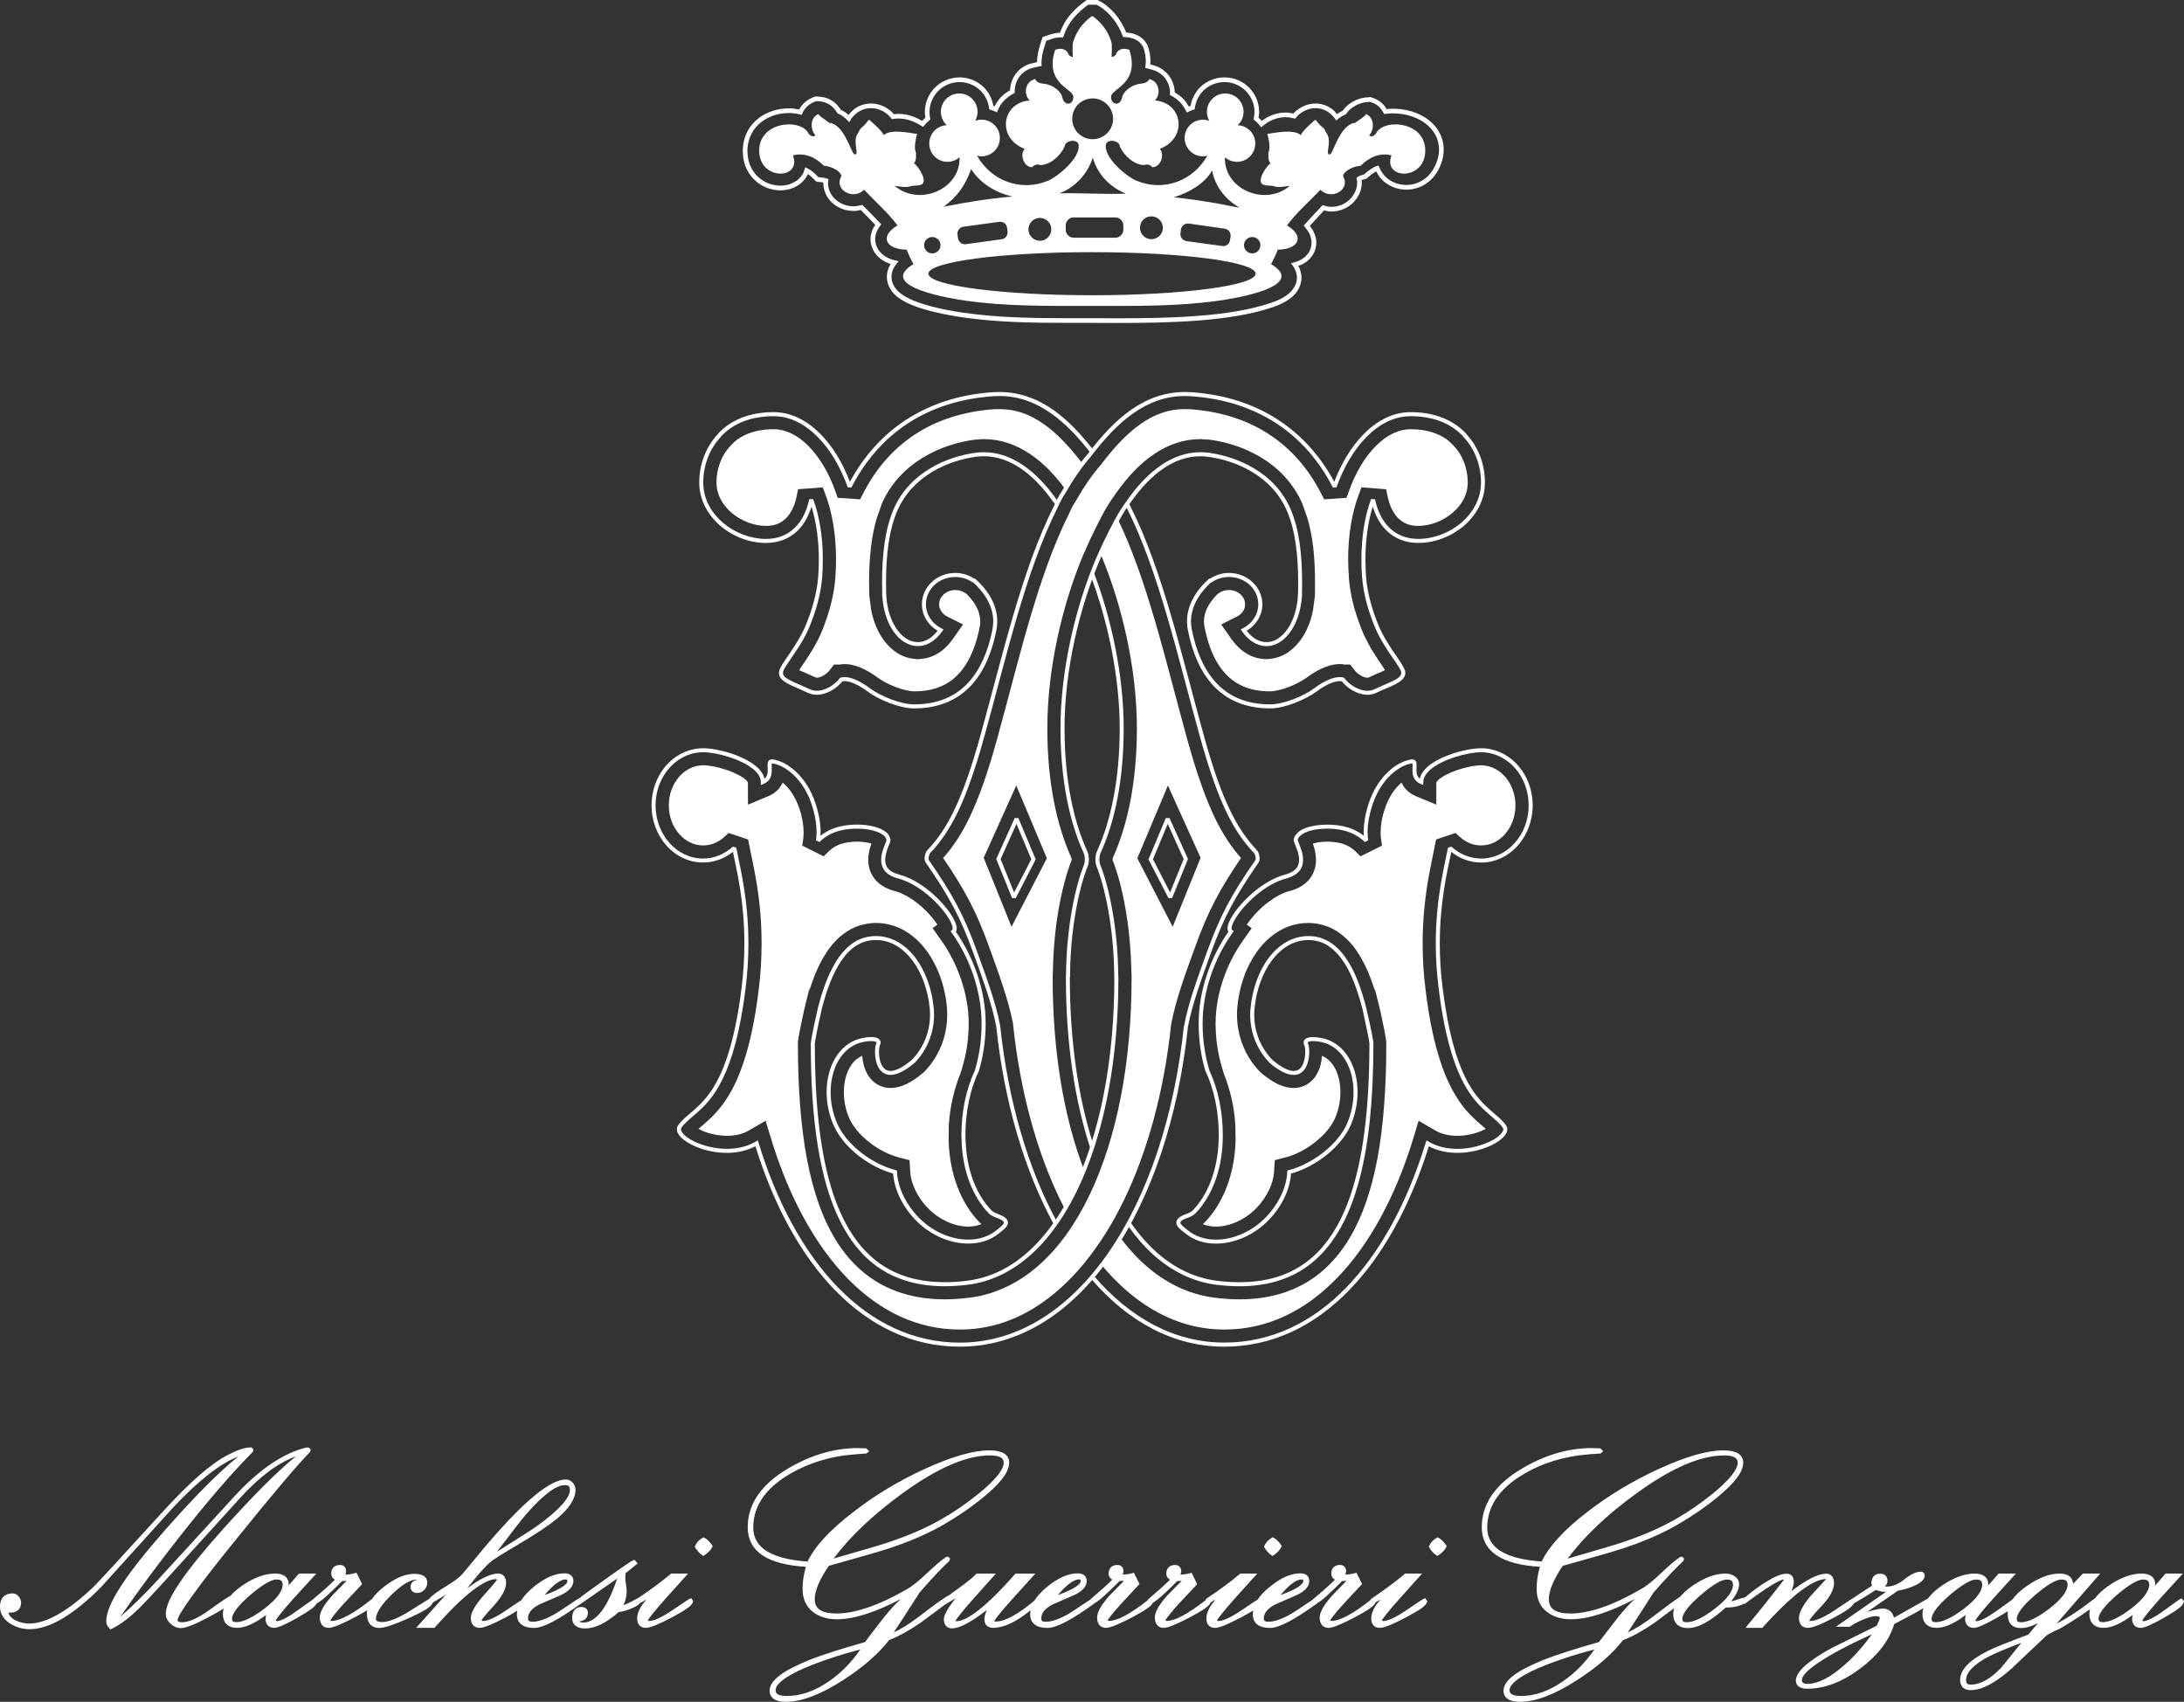
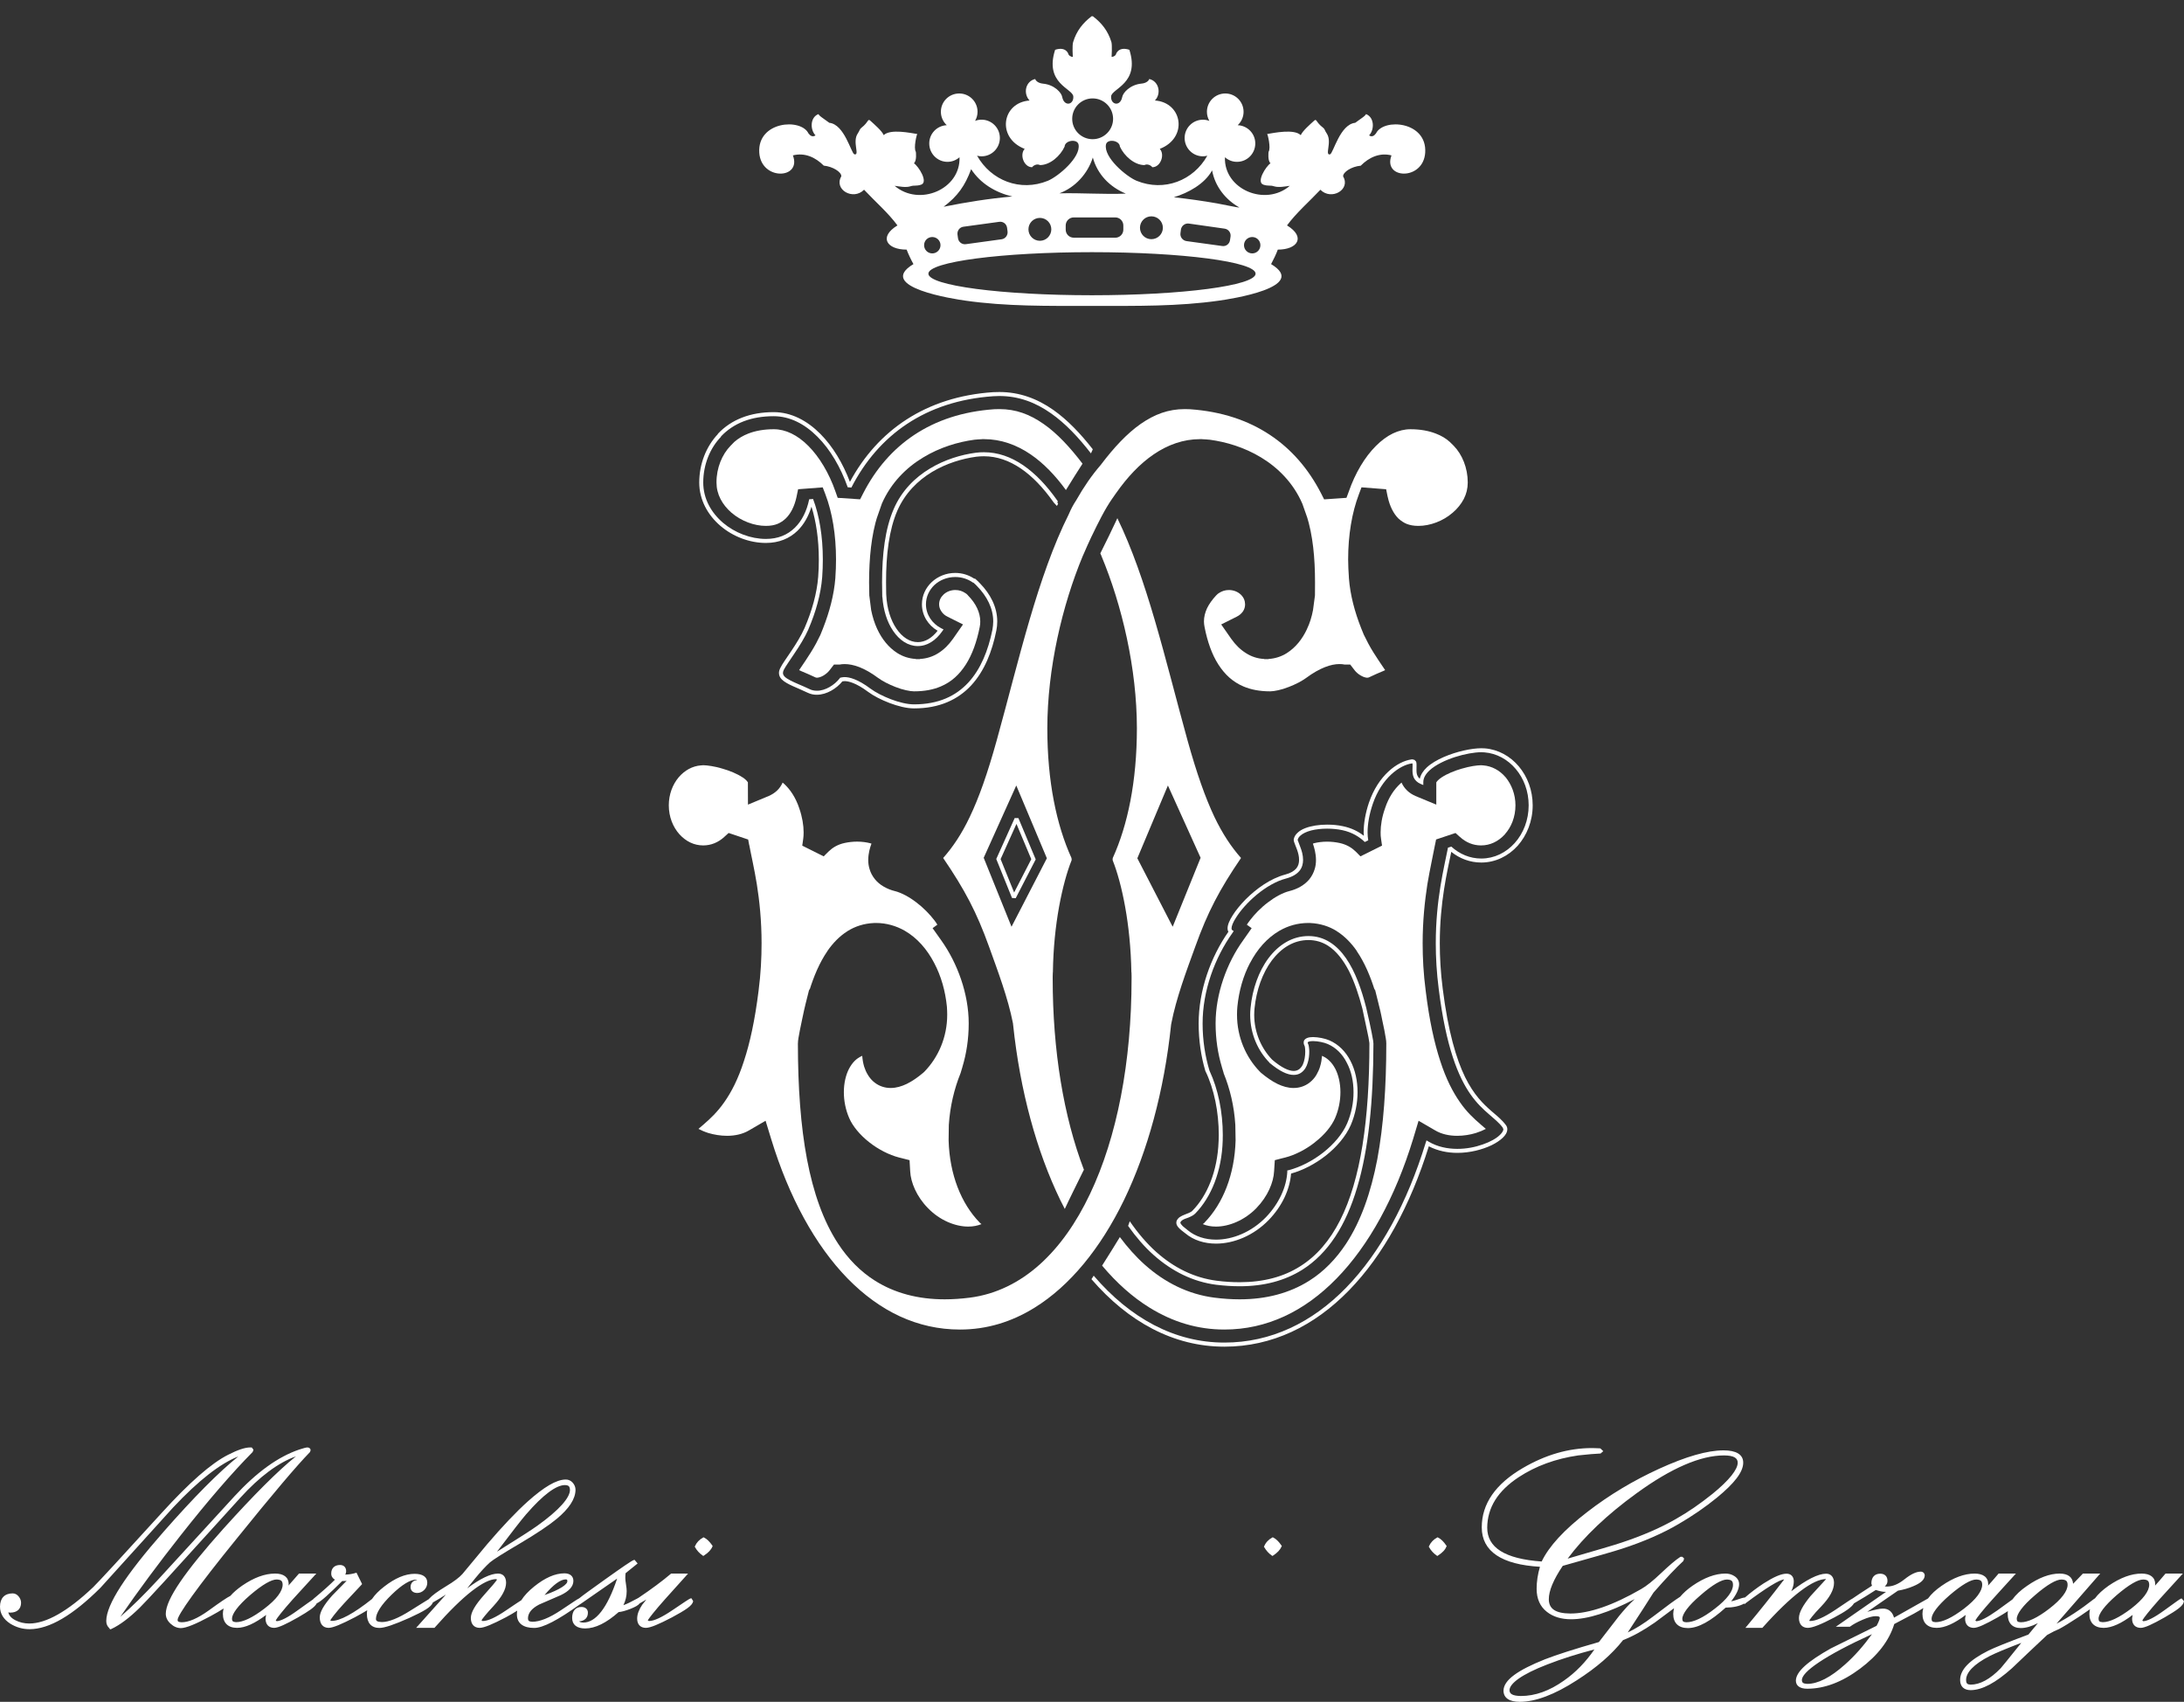
<svg xmlns="http://www.w3.org/2000/svg" version="1.1" id="Livello_1" x="0px" y="0px" width="203.754px" height="158.749px" viewBox="0 0 203.754 158.749" style="enable-background:new 0 0 203.754 158.749;" xml:space="preserve">
  <rect x="0" y="0" width="203.754" height="158.749" fill="#333333" stroke="none" />
  <style type="text/css">
	.st0{fill:#FFFFFF;}
</style>
  <g>
    <path class="st0" d="M118.652,145.103l0.064,0.04l0.059-0.04c0.398-0.257,0.655-0.535,0.787-0.84   l0.026-0.051l-0.037-0.05c-0.247-0.356-0.496-0.608-0.756-0.734l-0.056-0.029l-0.054,0.029   c-0.336,0.187-0.596,0.451-0.739,0.798l-0.031,0.056l0.031,0.042   C118.125,144.635,118.36,144.901,118.652,145.103" />
    <path class="st0" d="M134.165,143.428l-0.047-0.028l-0.048,0.028c-0.345,0.187-0.597,0.454-0.751,0.798   l-0.02,0.057l0.029,0.042c0.168,0.311,0.415,0.577,0.706,0.778l0.059,0.04l0.061-0.04   c0.404-0.257,0.676-0.535,0.787-0.84l0.026-0.05l-0.039-0.051   C134.681,143.806,134.434,143.554,134.165,143.428" />
    <path class="st0" d="M50.801,148.79c0.833-0.991,1.519-1.47,1.988-1.462c0.126,0.017,0.126,0.017,0.14,0.151   C52.967,147.779,52.255,148.281,50.801,148.79 M26.369,147.813c0.004,0.588-0.544,1.358-1.699,2.238   c-1.11,0.852-2.005,1.267-2.644,1.267c-0.304-0.026-0.371-0.087-0.383-0.309c-0.008-0.45,0.541-1.224,1.689-2.213   c1.146-0.983,2-1.466,2.485-1.46C26.229,147.356,26.356,147.476,26.369,147.813 M49.091,141.251   c1.584-1.836,2.823-2.729,3.618-2.72c0.349,0.016,0.443,0.111,0.465,0.442c0.011,0.717-0.989,1.88-3.037,3.345   c-0.468,0.342-1.731,1.155-3.771,2.426c1.388-1.837,2.305-3.009,2.722-3.493l-0.08-0.076L49.091,141.251z    M64.512,149.096h-0.06c-0.155,0.031-0.622,0.373-1.726,1.109c-0.998,0.676-1.74,1.012-2.179,1.006   h-0.018l-0.097-0.067c0.117-0.196,0.662-0.902,1.601-1.956c0.668-0.745,1.328-1.485,1.996-2.219l0.162-0.181   l-1.578-0.004l-0.033,0.028c-0.787,0.667-1.798,1.424-3.041,2.256L59.536,149.065l-0.078,0.045   c-0.57,0.314-1.005,0.524-1.297,0.622c0.198-0.409,0.306-0.84,0.305-1.317c0-0.154-0.023-0.359-0.065-0.63   c-0.042-0.266-0.064-0.462-0.064-0.589c0-0.193,0.011-0.333,0.028-0.45c0.457-0.371,0.805-0.645,1.035-0.833   l0.087-0.073l-0.243-0.283l-0.048-0.056l-0.071,0.022c-0.201,0.062-1.061,0.656-2.712,1.833   c-1.298,0.93-2.055,1.471-2.376,1.737c-0.18,0.078-0.65,0.415-1.696,1.104   c-1.091,0.729-1.992,1.085-2.681,1.082c-0.315-0.02-0.392-0.085-0.404-0.303c0-0.499,0.323-0.925,1.042-1.303   c0.67-0.294,1.352-0.591,2.03-0.88c0.745-0.361,1.161-0.792,1.166-1.32c0-0.459-0.327-0.711-0.834-0.711   c-0.876,0-1.814,0.415-2.832,1.235c-0.52,0.421-0.92,0.844-1.19,1.27c-0.275,0.173-0.72,0.476-1.401,0.935   c-0.993,0.679-1.738,1.015-2.201,1.009h-0.012l-0.104-0.067c0.071-0.124,0.436-0.603,1.112-1.322   c0.775-0.847,1.182-1.561,1.184-2.18c0-0.53-0.272-0.858-0.751-0.858c-0.71,0.006-1.66,0.471-2.883,1.379   c0.241-0.3,0.488-0.6,0.724-0.902c0.534-0.65,1.002-1.16,1.41-1.525   c0.295-0.252,1.227-0.84,2.764-1.745c1.586-0.938,2.739-1.712,3.475-2.323   c1.141-0.955,1.73-1.843,1.738-2.695c0-0.252-0.094-0.477-0.266-0.672c-0.173-0.188-0.399-0.295-0.649-0.289   c-0.871,0.003-2.028,0.697-3.543,2.048c-1.099,0.989-2.359,2.317-3.789,3.99c-0.77,0.922-1.533,1.843-2.304,2.774   c-0.27,0.308-0.79,0.706-1.541,1.154c-0.763,0.462-1.282,0.841-1.563,1.151l-0.017,0.026v0.006   c-0.241,0.134-0.747,0.473-1.71,1.064c-1.143,0.725-2.043,1.082-2.689,1.082   c-0.431-0.017-0.545-0.107-0.548-0.292c-0.003-0.524,0.471-1.3,1.453-2.252c0.979-0.959,1.765-1.418,2.3-1.413   l0.101,0.031c-0.378,0.039-0.625,0.277-0.625,0.664c0,0.337,0.249,0.544,0.614,0.55   c0.251,0,0.478-0.101,0.664-0.286c0.188-0.188,0.281-0.423,0.281-0.681c0-0.547-0.451-0.818-1.174-0.821   c-0.889,0-1.832,0.403-2.839,1.187c-0.49,0.376-0.873,0.76-1.142,1.161c-1.723,1.372-2.999,2.048-3.76,2.045   c-0.137-0.016-0.111-0.016-0.118-0.056c-0.028-0.023,0.406-0.639,1.271-1.58   c0.544-0.583,1.085-1.16,1.632-1.743l0.048-0.061l-0.521-1.057l-0.09,0.025   c-0.287,0.09-0.611,0.141-0.958,0.152c0.054-0.096,0.084-0.202,0.082-0.32c0-0.35-0.218-0.577-0.567-0.577   c-0.509,0-0.824,0.294-0.824,0.796c-0.004,0.252,0.129,0.454,0.345,0.577   c-0.443,0.448-1.107,1.042-2.001,1.787L29.23,149.161l-0.016,0.027c-0.198,0.129-0.642,0.454-1.444,1.026   c-0.929,0.678-1.592,1.003-1.959,1.011l-0.087-0.067c0.087-0.19,0.636-0.899,1.606-1.987   c0.671-0.728,1.342-1.468,2.012-2.202l0.169-0.185h-1.618l-0.032,0.037c-0.42,0.487-0.728,0.843-0.952,1.087   l0.027-0.129c-0.005-0.656-0.477-0.995-1.269-0.995c-0.966,0-1.987,0.381-3.075,1.126   c-0.449,0.315-0.813,0.628-1.097,0.953c-0.316,0.157-0.957,0.589-2.017,1.359   c-1.031,0.742-1.882,1.107-2.528,1.104c-0.316-0.014-0.376-0.076-0.381-0.213   c-0.026-0.429,1.831-3.057,5.529-7.607c3.361-4.169,5.64-6.848,6.812-8.047l0.016-0.019L28.972,135.297   l0.003-0.011v-0.017c0-0.16-0.152-0.25-0.295-0.25c-0.131,0.006-0.367,0.065-0.768,0.199   c-1.966,0.664-3.973,2.116-6.036,4.354L14.761,147.336c-1.347,1.457-2.519,2.603-3.534,3.477   c1.672-2.426,3.546-4.956,5.64-7.61c2.545-3.227,4.779-5.811,6.689-7.744l0.018-0.019l0.053-0.149l0.021-0.056   L23.521,135.064l-0.037-0.045H23.33c-0.496,0.006-1.165,0.233-2.052,0.687c-1.559,0.784-3.616,2.589-6.187,5.413   c-3.811,4.188-5.951,6.505-6.395,6.932c-2.394,2.275-4.402,3.393-5.97,3.393c-0.475-0.003-0.895-0.104-1.279-0.3   c-0.392-0.196-0.595-0.437-0.674-0.737L0.95,150.429c0.631,0,1.016-0.333,1.016-0.921c0-0.213-0.079-0.412-0.228-0.592   c-0.149-0.182-0.342-0.283-0.559-0.283C0.419,148.636,0.003,149.087,0,149.874   c-0.001,0.643,0.333,1.18,0.958,1.584c0.55,0.342,1.154,0.515,1.801,0.515   c1.849-0.005,4.042-1.303,6.616-3.866c2.261-2.497,4.508-4.982,6.762-7.473   c2.379-2.536,4.421-4.124,6.094-4.774c-1.821,1.465-4.135,3.794-6.955,7.007c-3.56,4.057-5.355,6.803-5.363,8.338   c-0.004,0.287,0.11,0.524,0.303,0.69l-0.069,0.096l0.09-0.074l0.031,0.039l0.047,0.035l0.062-0.032   c0.802-0.372,1.688-1.037,2.665-1.998c0.3-0.291,1.062-1.103,2.284-2.437l7.085-7.801   c1.825-2.006,3.557-3.286,5.196-3.874c-1.686,1.355-3.929,3.603-6.776,6.761   c-3.564,3.984-5.355,6.567-5.364,7.917c-0.003,0.354,0.155,0.676,0.45,0.936   c0.285,0.266,0.613,0.409,0.964,0.409c0.494-0.011,1.385-0.375,2.741-1.107c0.5-0.271,0.905-0.506,1.241-0.725   c-0.042,0.165-0.069,0.333-0.069,0.498c0,0.841,0.475,1.31,1.323,1.31c0.768,0,1.67-0.424,2.713-1.208   c-0.018,0.123-0.056,0.235-0.056,0.358c0,0.527,0.299,0.85,0.799,0.85c0.393-0.004,1.106-0.337,2.235-0.979   c1.005-0.583,1.578-0.963,1.742-1.308c0.409-0.177,1.144-0.863,2.377-2.082h0.132c0.088,0,0.186-0.006,0.281-0.023   c-0.451,0.454-0.897,0.914-1.344,1.371c-0.764,0.866-1.163,1.527-1.165,2.048   c0,0.6,0.294,0.973,0.828,0.973c0.413-0.004,1.196-0.337,2.432-0.979c0.476-0.257,0.864-0.476,1.168-0.664   c-0.021,0.113-0.031,0.227-0.031,0.345c0,0.829,0.412,1.306,1.164,1.306c0.48,0,1.384-0.308,2.783-0.93   c1.353-0.622,2.074-1.026,2.203-1.444c0.443-0.249,0.846-0.498,1.223-0.74l-2.779,3.106h1.715l0.03-0.04   c2.662-3.018,4.615-4.514,5.744-4.508l0.046,0.067c-0.09,0.152-0.491,0.634-1.181,1.396   c-0.816,0.918-1.245,1.613-1.25,2.163c0,0.571,0.299,0.922,0.826,0.922c0.424-0.004,1.203-0.337,2.429-0.979   c0.433-0.235,0.788-0.439,1.072-0.627c-0.017,0.112-0.031,0.227-0.031,0.347c0,0.832,0.593,1.267,1.609,1.267   c0.841-0.003,2.241-0.749,4.271-2.202l0.091-0.056c1.748-1.216,2.864-1.987,3.382-2.346   c-0.92,2.763-2.005,4.111-3.169,4.102c-0.222-0.014-0.324-0.045-0.369-0.114c0.495-0.04,0.81-0.317,0.81-0.808   c0-0.33-0.244-0.532-0.604-0.532c-0.559,0-0.866,0.392-0.866,1.023c0,0.642,0.451,0.981,1.207,0.981   c0.955,0,1.99-0.519,3.131-1.528c0.281-0.022,0.642-0.12,1.115-0.305   c0.419-0.171,0.706-0.314,0.837-0.498c0.227-0.124,0.441-0.25,0.634-0.368   c-0.229,0.297-0.374,0.465-0.383,0.482c-0.31,0.457-0.475,0.886-0.475,1.303c0,0.529,0.299,0.858,0.813,0.858   c0.428-0.004,1.21-0.337,2.436-0.979c1.264-0.683,1.909-1.092,1.969-1.496v-0.033l-0.12-0.191L64.512,149.096   z" />
-     <path class="st0" d="M98.689,148.788c0.836-0.989,1.519-1.465,1.989-1.46c0.123,0.017,0.123,0.017,0.137,0.151   C100.853,147.779,100.145,148.281,98.689,148.788 M119.462,148.788c0.826-0.989,1.51-1.465,1.989-1.46   c0.112,0.017,0.112,0.017,0.138,0.151C121.621,147.776,120.915,148.281,119.462,148.788 M73.408,158.205   c-0.771-0.008-1.048-0.194-1.048-0.521c-0.025-0.633,1.123-1.502,3.508-2.416   c1.355-0.529,2.826-0.997,4.398-1.406c-0.802,1.165-1.747,2.141-2.842,2.914   C76.07,157.728,74.732,158.205,73.408,158.205 M77.772,145.384c1.547-2.068,3.681-4.091,6.418-6.08   c3.263-2.376,5.992-3.542,8.166-3.542c0.921,0.008,1.28,0.241,1.282,0.681   c0.014,0.611-0.765,1.616-2.357,2.902c-1.13,0.914-2.267,1.702-3.412,2.346   c-1.422,0.824-3.117,1.56-5.084,2.213C82.192,144.106,80.513,144.593,77.772,145.384 M132.997,149.096h-0.066   c-0.16,0.031-0.615,0.373-1.727,1.109c-0.986,0.676-1.743,1.012-2.177,1.006h-0.02l-0.089-0.067   c0.109-0.195,0.658-0.904,1.602-1.955c0.662-0.746,1.326-1.486,1.985-2.22l0.173-0.184h-1.591   l-0.023,0.027c-0.809,0.684-1.832,1.449-3.107,2.304l-0.017,0.011l-0.093,0.14   c-1.638,1.294-2.873,1.938-3.617,1.933c-0.134-0.016-0.106-0.016-0.118-0.056   c-0.03-0.022,0.415-0.639,1.281-1.58c0.538-0.583,1.081-1.16,1.62-1.74l0.062-0.064l-0.524-1.054   l-0.094,0.028c-0.285,0.084-0.612,0.135-0.96,0.148c0.045-0.094,0.09-0.204,0.09-0.316   c0-0.356-0.227-0.586-0.575-0.586c-0.496,0-0.815,0.297-0.815,0.802c0,0.249,0.126,0.454,0.345,0.574   c-0.446,0.446-1.107,1.042-2.009,1.793l-0.02,0.012l-0.012,0.039c-0.26,0.162-0.714,0.481-1.495,0.997   c-1.096,0.729-1.998,1.085-2.687,1.082c-0.328-0.014-0.404-0.084-0.415-0.303   c0.005-0.49,0.324-0.924,1.05-1.303c0.67-0.294,1.34-0.591,2.026-0.885   c0.756-0.356,1.165-0.785,1.165-1.314c0-0.46-0.319-0.712-0.831-0.712   c-0.877,0-1.816,0.415-2.821,1.236c-0.502,0.395-0.886,0.79-1.147,1.196   c-0.255,0.149-0.712,0.477-1.516,1.011c-0.999,0.676-1.742,1.012-2.19,1.006h-0.012l-0.093-0.067   c0.111-0.196,0.65-0.902,1.597-1.956c0.668-0.745,1.326-1.485,1.995-2.219l0.169-0.184h-1.586   l-0.031,0.027c-0.793,0.684-1.835,1.449-3.111,2.304l-0.019,0.011l-0.077,0.14   c-1.653,1.294-2.877,1.938-3.614,1.933c-0.142-0.017-0.115-0.017-0.124-0.056   c-0.031-0.022,0.417-0.639,1.273-1.58c0.546-0.583,1.084-1.16,1.636-1.74l0.044-0.064l-0.518-1.054   l-0.092,0.028c-0.286,0.084-0.609,0.135-0.958,0.148c0.05-0.094,0.085-0.204,0.083-0.316   c0-0.356-0.225-0.586-0.566-0.586c-0.509,0-0.827,0.297-0.827,0.802c-0.003,0.249,0.129,0.454,0.347,0.574   c-0.448,0.446-1.111,1.042-2,1.793l-0.018,0.012l-0.042,0.098c-1.656,1.302-2.885,1.946-3.625,1.941   c-0.139-0.017-0.113-0.017-0.12-0.056c-0.03-0.022,0.409-0.639,1.279-1.58   c0.545-0.583,1.088-1.16,1.618-1.74l0.06-0.064l-0.525-1.054l-0.092,0.028   c-0.285,0.084-0.609,0.135-0.96,0.148c0.057-0.094,0.086-0.204,0.086-0.316c0-0.356-0.22-0.586-0.568-0.586   c-0.511,0-0.818,0.297-0.818,0.802c-0.004,0.249,0.123,0.454,0.34,0.571   c-0.445,0.449-1.108,1.045-1.998,1.796l-0.02,0.012l-0.016,0.039c-0.256,0.156-0.715,0.473-1.504,0.997   c-1.097,0.729-1.997,1.085-2.679,1.082c-0.324-0.014-0.398-0.084-0.409-0.303   c0-0.49,0.322-0.924,1.039-1.303c0.672-0.294,1.351-0.591,2.033-0.885   c0.747-0.356,1.165-0.785,1.167-1.314c0-0.46-0.328-0.712-0.832-0.712c-0.878,0-1.823,0.415-2.833,1.235   c-0.537,0.429-0.936,0.866-1.21,1.303c-1.554,1.312-2.775,1.962-3.611,1.959   c-0.151-0.017-0.121-0.017-0.127-0.054c-0.028-0.027,0.527-0.789,1.635-2.005c0.676-0.745,1.348-1.485,2.022-2.231   l0.168-0.181h-1.845l-0.035,0.03c-2.613,2.965-4.489,4.424-5.495,4.41h-0.018l-0.065-0.045   c0.114-0.202,0.665-0.91,1.607-1.972c0.662-0.751,1.331-1.496,1.998-2.242l0.163-0.181h-1.813l-0.031,0.036   c-0.203,0.241-0.773,0.711-1.699,1.384c-0.39,0.286-0.676,0.49-0.895,0.65l-0.054,0.005h-0.018   l-0.018,0.02c-0.414,0.238-1.282,0.871-2.613,1.891c-0.891,0.684-1.687,1.177-2.388,1.502   c1.064-1.613,1.874-2.858,2.408-3.715c1.193-1.365,2.117-2.348,2.768-2.942l0.023-0.025l0.042-0.154   l0.015-0.062l-0.123-0.123l-0.031-0.034h-0.182l-0.033,0.02c-0.412,0.266-1.01,0.773-1.797,1.524   c-0.736,0.697-1.35,1.185-1.823,1.46c-2.656,1.529-4.864,2.283-6.614,2.283   c-1.411-0.012-2.013-0.445-2.02-1.323c0-0.787,0.434-1.84,1.317-3.124c2.946-0.826,4.775-1.35,5.505-1.591   c2.043-0.666,3.81-1.44,5.299-2.309c1.304-0.762,2.491-1.58,3.57-2.459c1.611-1.318,2.445-2.377,2.45-3.259   c0-0.779-0.676-1.152-1.837-1.152c-1.519,0-3.512,0.583-6.002,1.715   c-2.428,1.107-4.658,2.448-6.699,4.034c-2.175,1.665-3.601,3.206-4.268,4.624   c-3.436-0.247-5.071-1.312-5.071-3.17c0.002-1.851,0.97-3.412,2.935-4.709l-0.06-0.087l0.061,0.087   c1.596-1.037,3.442-1.715,5.548-2.023c0.901-0.098,1.587-0.152,2.038-0.177l0.036-0.003l0.166-0.134   l0.103-0.078l-0.269-0.247l-0.029-0.023l-0.454-0.014c-0.106-0.002-0.21-0.008-0.315-0.008   c-2.173,0-4.322,0.628-6.44,1.861c-2.547,1.488-3.838,3.334-3.838,5.531c0,2.252,1.868,3.48,5.428,3.681   c-0.199,0.695-0.31,1.379-0.31,2.056c0,0.912,0.318,1.645,0.962,2.147c0.576,0.457,1.335,0.692,2.255,0.692   c1.565,0,3.546-0.636,5.932-1.88c-0.477,0.445-0.957,0.964-1.446,1.566   c-0.185,0.213-0.805,1.023-1.882,2.441c-2.289,0.655-3.973,1.191-5.043,1.608   c-2.522,1.014-3.835,1.927-3.854,2.917c0,0.7,0.559,1.05,1.504,1.05c1.477,0,3.243-0.672,5.306-1.995   c1.857-1.193,3.302-2.437,4.336-3.762c0.905-0.356,1.887-0.897,2.964-1.639   c0.767-0.578,1.537-1.147,2.307-1.715l0.003,0.005l0.081-0.05c0.307-0.174,0.586-0.348,0.842-0.51   c-0.696,0.914-1.077,1.552-1.085,1.953c0,0.53,0.27,0.86,0.757,0.86c0.732-0.005,1.804-0.586,3.252-1.717   c-0.141,0.327-0.228,0.622-0.228,0.876c0,0.499,0.311,0.794,0.819,0.794   c1.015-0.003,2.167-0.566,3.493-1.646c-0.021,0.127-0.039,0.258-0.039,0.387c0,0.833,0.591,1.267,1.615,1.267   c0.849-0.006,2.283-0.768,4.377-2.287l0.025-0.016l0.01-0.023c0.42-0.213,1.144-0.885,2.317-2.054   l0.128,0.003c0.091,0,0.189-0.011,0.282-0.022c-0.453,0.459-0.896,0.916-1.346,1.37   c-0.764,0.866-1.162,1.527-1.165,2.048c0,0.603,0.297,0.973,0.829,0.973   c0.415-0.003,1.2-0.337,2.434-0.979c1.148-0.625,1.782-1,1.935-1.361   c0.421-0.225,1.149-0.891,2.289-2.032l0.13,0.003c0.094,0,0.186-0.011,0.279-0.022   c-0.449,0.459-0.899,0.916-1.348,1.37c-0.766,0.866-1.158,1.527-1.162,2.048c0,0.603,0.296,0.97,0.828,0.975   c0.412-0.005,1.193-0.339,2.435-0.981c1.192-0.647,1.831-1.036,1.953-1.403c0.145-0.087,0.309-0.183,0.442-0.255   c-0.225,0.285-0.367,0.459-0.377,0.479c-0.314,0.457-0.471,0.885-0.471,1.302   c0.001,0.533,0.297,0.853,0.805,0.858c0.431-0.005,1.213-0.339,2.435-0.981c0.456-0.243,0.829-0.453,1.126-0.638   c-0.026,0.117-0.033,0.238-0.033,0.353c0,0.838,0.576,1.272,1.611,1.272c0.846-0.006,2.283-0.768,4.373-2.286   l0.031-0.017l0.006-0.023c0.422-0.213,1.145-0.885,2.314-2.054l0.132,0.003c0.086,0,0.186-0.011,0.274-0.022   c-0.442,0.459-0.888,0.916-1.337,1.37c-0.762,0.866-1.157,1.527-1.168,2.048c0,0.603,0.294,0.97,0.829,0.975   c0.415-0.005,1.2-0.339,2.438-0.981c1.185-0.647,1.829-1.033,1.944-1.403c0.16-0.084,0.314-0.177,0.452-0.255   c-0.233,0.285-0.364,0.46-0.387,0.479c-0.303,0.457-0.465,0.885-0.465,1.302c0,0.533,0.292,0.853,0.801,0.858   c0.429-0.005,1.219-0.341,2.441-0.981c1.264-0.683,1.922-1.086,1.981-1.496v-0.033l-0.138-0.191L132.997,149.096z" />
    <path class="st0" d="M183.847,157.146c-0.316-0.016-0.411-0.106-0.422-0.431   c-0.006-0.689,0.692-1.463,2.213-2.242c0.516-0.263,1.505-0.678,2.937-1.226   c-1.191,1.49-1.855,2.299-1.922,2.37C185.655,156.648,184.711,157.146,183.847,157.146 M141.888,158.205   c-0.769-0.011-1.046-0.195-1.06-0.521c-0.017-0.63,1.137-1.502,3.519-2.418c1.354-0.529,2.825-0.992,4.402-1.403   c-0.806,1.163-1.746,2.146-2.847,2.91C144.555,157.729,143.218,158.205,141.888,158.205 M146.253,145.39   c1.543-2.071,3.679-4.102,6.416-6.086c3.267-2.376,5.998-3.541,8.173-3.541c0.913,0.005,1.275,0.244,1.275,0.677   c0.005,0.616-0.766,1.62-2.349,2.906c-1.137,0.916-2.274,1.701-3.415,2.346c-1.429,0.823-3.121,1.56-5.097,2.213   C150.674,144.106,148.998,144.594,146.253,145.39 M161.677,147.822c0.02,0.583-0.538,1.35-1.695,2.238   c-1.104,0.861-1.998,1.27-2.651,1.267c-0.291-0.014-0.37-0.082-0.381-0.303   c-0.011-0.459,0.544-1.23,1.693-2.214c1.137-0.994,1.991-1.479,2.479-1.47   C161.534,147.357,161.671,147.477,161.677,147.822 M172.128,155.266c-1.345,1.207-2.525,1.808-3.525,1.808   c-0.387-0.023-0.484-0.11-0.496-0.334c-0.053-0.764,2.14-2.295,6.537-4.301   C173.862,153.515,173.036,154.465,172.128,155.266 M184.927,147.816c0.008,0.589-0.547,1.356-1.693,2.239   c-1.112,0.849-2,1.264-2.65,1.264c-0.303-0.023-0.373-0.079-0.379-0.309   c-0.01-0.448,0.547-1.222,1.682-2.207c1.149-0.987,2-1.472,2.488-1.463   C184.784,147.354,184.921,147.477,184.927,147.816 M192.894,147.822c0.011,0.583-0.559,1.353-1.708,2.238   c-1.118,0.861-2.006,1.27-2.653,1.267c-0.297-0.014-0.37-0.081-0.382-0.303   c-0.011-0.457,0.539-1.23,1.693-2.215c1.146-0.993,1.998-1.478,2.486-1.469   C192.743,147.354,192.888,147.477,192.894,147.822 M200.509,147.816c0.006,0.589-0.544,1.356-1.686,2.239   c-1.122,0.849-2.012,1.264-2.651,1.264c-0.308-0.02-0.376-0.079-0.387-0.309   c-0.017-0.448,0.544-1.222,1.681-2.207c1.149-0.987,2.001-1.472,2.489-1.463   C200.363,147.354,200.493,147.477,200.509,147.816 M203.58,149.161l-0.046-0.056l-0.071,0.02   c-0.108,0.042-0.555,0.372-1.553,1.093c-0.924,0.672-1.586,1-1.955,1.011l-0.09-0.067   c0.09-0.197,0.644-0.906,1.603-1.984c0.672-0.734,1.344-1.474,2.011-2.208l0.168-0.185h-1.608   l-0.045,0.04c-0.409,0.487-0.717,0.843-0.941,1.084l0.016-0.126c0-0.656-0.476-0.995-1.266-0.998   c-0.958,0-1.983,0.381-3.082,1.132c-0.549,0.387-0.986,0.785-1.289,1.199l-0.028,0.009l-0.023,0.003   l-0.011,0.016c-1.283,1.009-2.459,1.771-3.512,2.315l4.079-4.674h-1.614l-0.914,0.953   c-0.044-0.622-0.481-0.95-1.248-0.953c-0.947,0-1.959,0.386-3.054,1.149   c-0.594,0.407-1.045,0.826-1.359,1.264c-0.202,0.143-0.636,0.462-1.404,1.02   c-0.944,0.672-1.602,1-1.969,1.011l-0.088-0.067c0.093-0.197,0.64-0.906,1.612-1.984   c0.655-0.734,1.342-1.474,2.006-2.208l0.168-0.185h-1.622l-0.028,0.04c-0.418,0.487-0.725,0.843-0.95,1.086   l0.017-0.128c0-0.656-0.468-0.995-1.27-0.998c-0.949,0-1.98,0.381-3.065,1.132   c-0.56,0.387-0.985,0.779-1.281,1.191L176.7,150.898c-0.14-0.538-0.51-0.857-1.048-0.846   c-0.288,0-0.762,0.107-1.448,0.302l2.864-1.975c0.498-0.087,0.986-0.221,1.434-0.417   c0.67-0.28,1.045-0.588,1.064-0.998c0-0.207-0.164-0.359-0.369-0.359c-0.435,0-0.931,0.247-1.53,0.721   c-0.563,0.451-1.107,0.669-1.625,0.669l-0.207-0.016c0.167-0.132,0.266-0.314,0.255-0.527   c0-0.412-0.267-0.656-0.679-0.656c-0.521,0-0.823,0.342-0.823,0.905v0.014l0.056,0.202   c-0.922,0.605-1.513,0.975-1.816,1.199c-0.101,0.037-0.583,0.37-1.627,1.07   c-1.038,0.69-1.819,1.032-2.318,1.023c-0.086-0.011-0.086-0.003-0.086-0.036c-0.026-0.011,0.341-0.538,1.117-1.328   c0.779-0.824,1.188-1.541,1.188-2.192c0-0.526-0.274-0.857-0.734-0.857   c-0.765,0.006-1.841,0.558-3.253,1.637c0.157-0.331,0.236-0.637,0.236-0.917   c0-0.439-0.253-0.72-0.679-0.72c-0.507,0-1.199,0.311-2.138,0.908c-0.632,0.415-1.208,0.851-1.736,1.311   l-0.017,0.003c-0.177,0.02-0.415,0.09-0.745,0.21c-0.21,0.078-0.376,0.115-0.53,0.146   c0.479-0.616,0.742-1.143,0.742-1.603c0-0.316-0.162-0.582-0.46-0.762c-0.237-0.151-0.506-0.224-0.815-0.224   c-0.95,0-1.972,0.381-3.067,1.132c-0.485,0.336-0.866,0.684-1.158,1.031c-0.445,0.28-1.263,0.875-2.502,1.827   c-0.894,0.684-1.692,1.18-2.387,1.501c1.056-1.613,1.867-2.857,2.401-3.715   c1.191-1.364,2.127-2.345,2.78-2.942l0.011-0.022l0.05-0.157l0.015-0.064l-0.127-0.121l-0.039-0.033h-0.168   l-0.034,0.019c-0.415,0.266-1.011,0.776-1.801,1.524c-0.734,0.698-1.345,1.186-1.83,1.461   c-2.647,1.529-4.861,2.286-6.612,2.286c-1.401-0.012-1.998-0.446-2.01-1.323   c-0.005-0.793,0.435-1.843,1.301-3.124c2.953-0.832,4.793-1.353,5.52-1.594   c2.042-0.665,3.807-1.437,5.29-2.309c1.31-0.762,2.495-1.58,3.577-2.462   c1.605-1.321,2.449-2.374,2.449-3.26c0-0.775-0.675-1.148-1.838-1.148   c-1.51,0-3.51,0.577-6.002,1.715c-2.425,1.109-4.662,2.451-6.696,4.023   c-2.183,1.676-3.589,3.217-4.267,4.629c-3.443-0.241-5.085-1.306-5.08-3.161   c0.017-1.855,0.972-3.413,2.945-4.71l-0.062-0.092l0.062,0.092c1.586-1.039,3.432-1.717,5.542-2.025   c0.905-0.098,1.583-0.157,2.04-0.174h0.045l0.162-0.14l0.095-0.079l-0.257-0.246l-0.045-0.02l-0.451-0.017   c-0.102-0.008-0.196-0.008-0.309-0.008c-2.182,0-4.329,0.627-6.447,1.863   c-2.544,1.485-3.83,3.331-3.83,5.531c0,2.25,1.866,3.474,5.428,3.679c-0.203,0.697-0.309,1.379-0.309,2.056   c0,0.911,0.314,1.648,0.956,2.147c0.58,0.459,1.333,0.692,2.258,0.692c1.569,0,3.539-0.634,5.937-1.88   c-0.487,0.442-0.958,0.964-1.454,1.569c-0.171,0.21-0.793,1.02-1.886,2.437   c-2.281,0.65-3.967,1.194-5.035,1.609c-2.53,1.014-3.844,1.927-3.866,2.917c0,0.7,0.56,1.05,1.516,1.05   c1.471,0,3.247-0.672,5.298-1.995c1.86-1.188,3.303-2.437,4.34-3.763   c0.897-0.344,1.894-0.893,2.964-1.639c0.594-0.448,1.191-0.885,1.791-1.334   c-0.037,0.177-0.074,0.359-0.074,0.533c0,0.852,0.492,1.316,1.368,1.319c0.973-0.003,2.13-0.649,3.519-1.908   c0.707-0.008,1.287-0.134,1.729-0.378l0.05,0.054l0.07-0.074c1.953-1.468,3.192-2.21,3.612-2.233v0.003   c-1.174,1.535-2.326,2.981-3.463,4.332l-0.154,0.185h1.583l0.031-0.037   c2.709-3.029,4.715-4.519,5.92-4.519c-0.496,0.538-0.978,1.079-1.474,1.608   c-0.692,0.849-1.059,1.51-1.064,2.029c0,0.568,0.302,0.913,0.823,0.919c0.452-0.006,1.244-0.325,2.455-0.961   c1.031-0.547,1.636-0.95,1.855-1.326c0.737-0.431,1.423-0.843,2.037-1.249   c0.364,0.118,0.661,0.177,0.899,0.177h0.056l-4.682,3.252h1.309l0.031-0.022   c0.277-0.202,0.657-0.415,1.159-0.63c0.524-0.227,0.936-0.334,1.222-0.334   c0.331,0.005,0.378,0.07,0.378,0.149c0.006,0.092-0.087,0.367-0.297,0.751   c-1.431,0.703-2.846,1.409-4.27,2.109c-2.141,1.206-3.239,2.155-3.261,2.998   c0,0.51,0.417,0.762,1.059,0.762c1.614,0,3.259-0.622,4.923-1.866c1.65-1.227,2.726-2.62,3.197-4.169   c0.605-0.325,1.219-0.644,1.82-0.963c0.371-0.211,0.654-0.37,0.892-0.528   c-0.051,0.18-0.081,0.359-0.081,0.545c0,0.834,0.471,1.299,1.325,1.305   c0.771-0.006,1.673-0.423,2.718-1.211c-0.023,0.123-0.065,0.236-0.065,0.359c0,0.53,0.303,0.846,0.807,0.852   c0.395-0.006,1.102-0.342,2.233-0.981c0.387-0.227,0.695-0.412,0.95-0.582   c-0.011,0.089-0.017,0.179-0.017,0.263c0,0.843,0.429,1.316,1.214,1.316c0.488,0,1.017-0.156,1.605-0.458   l-0.885,1.064c-1.953,0.729-3.205,1.232-3.76,1.513c-1.715,0.863-2.612,1.748-2.612,2.729   c0,0.599,0.356,0.941,0.98,0.944c1.08-0.003,2.349-0.695,3.859-2.045c1.093-1.04,2.177-2.074,3.284-3.104   c0.482-0.273,0.863-0.457,1.112-0.553c0.348-0.182,0.976-0.563,1.901-1.171   c0.409-0.274,0.723-0.487,0.981-0.673c-0.028,0.135-0.056,0.284-0.056,0.433c0,0.837,0.476,1.299,1.334,1.305   c0.756-0.006,1.664-0.421,2.701-1.208c-0.012,0.12-0.051,0.233-0.051,0.356c0,0.53,0.291,0.846,0.808,0.852   c0.386-0.006,1.103-0.342,2.23-0.981c1.154-0.675,1.742-1.076,1.786-1.465l0.018-0.042L203.58,149.161z" />
    <path class="st0" d="M65.684,143.428l-0.047-0.028l-0.047,0.028c-0.344,0.188-0.599,0.452-0.751,0.799L64.817,144.28   l0.027,0.045c0.172,0.311,0.417,0.577,0.714,0.778l0.052,0.04l0.066-0.04   c0.4-0.257,0.665-0.537,0.787-0.834l0.022-0.056l-0.032-0.051C66.2,143.804,65.949,143.552,65.684,143.428" />
-     <polyline class="st0" points="108.938,76.388 109.109,76.309 110.833,80.129 109.355,83.765 109.018,83.785    107.148,80.165 108.76,76.315 109.109,76.309 108.938,76.388 109.109,76.464 107.564,80.146    109.162,83.253 110.427,80.14 108.771,76.467 108.938,76.388 109.109,76.464 108.938,76.388  " />
    <path class="st0" d="M99.481,45.654c0.447-0.737,1.212-1.942,1.512-2.401c-1.164-1.53-2.373-2.833-3.634-3.707   c-1.289-0.899-2.585-1.384-4.116-1.384c-0.154,0-0.321,0-0.481,0.011c-2.975,0.207-5.441,1.053-7.46,2.39   c-2.014,1.336-3.606,3.18-4.777,5.466L80.244,46.578L78.151,46.439L77.946,45.858   c-0.596-1.717-1.505-3.236-2.53-4.261c-0.517-0.522-1.051-0.905-1.589-1.166   c-0.54-0.257-1.078-0.392-1.633-0.392c-0.923,0-1.714,0.146-2.374,0.401c-0.504,0.198-0.934,0.451-1.321,0.79   L68.153,41.586c-0.783,0.804-1.314,2.059-1.308,3.415v0.008c0,0.553,0.129,1.059,0.373,1.536   c0.241,0.476,0.598,0.913,1.038,1.294h0.007H68.261c0.87,0.751,2.096,1.219,3.187,1.216h0.018   c0.435,0,0.777-0.07,1.07-0.185c0.289-0.12,0.533-0.285,0.767-0.504c0.451-0.431,0.822-1.129,1.014-2.04   l-0.006,0.017l0.148-0.706l2.295-0.174l0.25,0.65c0.648,1.701,0.99,3.786,0.991,6.072   c0,0.552-0.018,1.118-0.061,1.695h0.001L77.934,53.92c-0.125,1.58-0.553,3.166-1.149,4.687l-0.237,0.588   l-0.021,0.051l-0.392,0.776c-0.32,0.586-0.663,1.121-0.977,1.591c-0.225,0.339-0.443,0.647-0.606,0.897   l0.223,0.104h-0.005h0.006c0.357,0.151,0.801,0.338,1.287,0.568c0.053,0.023,0.065,0.034,0.159,0.034h0.008   c0.109,0,0.351-0.056,0.566-0.185V63.028l0.011-0.003c0.221-0.123,0.455-0.33,0.574-0.487l0.143-0.185   l0.282-0.364h0.535c0.124-0.028,0.279-0.042,0.458-0.042h0.009c0.386,0,0.842,0.081,1.367,0.283   c0.525,0.207,1.112,0.532,1.791,1.039h0.008c0.147,0.109,0.382,0.263,0.66,0.403c0.281,0.144,0.604,0.295,0.926,0.418   h0.006c0.317,0.126,0.657,0.23,0.953,0.294c0.3,0.07,0.573,0.104,0.744,0.104h0.017   c1.007,0,1.809-0.168,2.482-0.454H87.765c1.003-0.426,1.734-1.104,2.34-2.045   c0.601-0.936,1.025-2.141,1.293-3.48c0.042-0.185,0.054-0.359,0.054-0.538   c0-0.409-0.097-0.816-0.286-1.227c-0.188-0.407-0.478-0.816-0.863-1.208l-0.019-0.028L90.235,55.461h-0.003   l-0.021-0.025h-0.005l-0.003-0.004L90.17,55.399l-0.118-0.079c-0.255-0.174-0.562-0.283-0.924-0.283   c-0.444,0-0.832,0.169-1.102,0.424c-0.272,0.257-0.409,0.554-0.413,0.907c0.001,0.241,0.07,0.451,0.204,0.65   c0.129,0.205,0.322,0.384,0.574,0.502l0.003,0.003l1.448,0.725l-0.954,1.37h-0.003   c-0.366,0.516-0.805,0.967-1.339,1.303C87.044,61.241,86.455,61.437,85.834,61.467v0.017h-0.225l-0.182-0.002v-0.015   c-0.622-0.036-1.212-0.23-1.716-0.551c-0.823-0.527-1.44-1.317-1.865-2.227l-0.006-0.009l-0.004-0.011   c-0.25-0.541-0.435-1.135-0.561-1.757l-0.174-1.368c-0.014-0.409-0.021-0.823-0.021-1.227   c0.007-2.247,0.202-4.368,0.794-6.239L81.798,48.338l0.471-1.345V46.987c0.857-1.963,2.302-3.384,3.866-4.32   c1.564-0.947,3.257-1.443,4.76-1.648c0.248-0.027,0.48-0.041,0.717-0.05v-0.005h0.21   c1.553,0,3.028,0.532,4.321,1.415c1.22,0.835,2.312,1.969,3.3,3.331L99.481,45.654" />
-     <path class="st0" d="M98.568,113.896c-2.679-4.942-4.513-11.21-5.255-18.193V95.69   c-0.415-2.203-1.339-4.657-2.176-6.977c-1.203-3.32-2.254-5.27-4.472-8.47   c-0.013-0.025-0.035-0.081-0.033-0.166c-0.002-0.1,0.025-0.213,0.057-0.313L86.74,79.64l0.021-0.039   l0.005-0.008L86.769,79.59c0.964-1.017,1.804-2.213,2.617-3.903c0.811-1.704,1.592-3.903,2.437-6.946   c2.059-7.43,3.834-15.382,6.806-21.311l0.004-0.003l0.002-0.008c0.203-0.482,0.446-0.93,0.722-1.361   l0.016-0.029l0.008-0.003l0.001-0.003c0.723-1.271,1.512-2.426,2.391-3.44l0.003-0.011h0.008   c1.217-1.609,2.51-3.015,3.945-4.021c1.442-1.011,3.005-1.611,4.81-1.611   c0.19,0,0.387,0.006,0.575,0.02c6.316,0.434,10.729,3.622,13.236,8.517l0.343-0.025   c0.654-1.855,1.627-3.525,2.812-4.713c1.191-1.199,2.586-1.916,4.091-1.916   c2.09,0,3.743,0.644,4.923,1.894l-0.011,0.017C137.536,41.796,138.17,43.345,138.17,45.009   c0,1.502-0.743,2.819-1.852,3.761c-1.105,0.938-2.575,1.501-4.002,1.501c-1.123,0-2.012-0.381-2.681-1.03   c-0.671-0.645-1.121-1.575-1.354-2.668l-0.367-0.025c-0.569,1.521-0.902,3.477-0.902,5.64   c0,0.532,0.012,1.081,0.062,1.642c0.123,1.6,0.597,3.281,1.281,4.867c0.341,0.793,0.837,1.569,1.28,2.239   c0.451,0.663,0.86,1.229,1.011,1.548c0.068,0.121,0.078,0.217,0.078,0.295c0,0.123-0.047,0.219-0.161,0.342   c-0.157,0.176-0.488,0.353-0.906,0.538c-0.409,0.179-0.894,0.381-1.403,0.622   C128.035,64.39,127.808,64.435,127.575,64.435c-0.787,0.008-1.667-0.541-2.14-1.158L125.382,63.202h-0.062   l-0.092-0.02c-0.065-0.005-0.143-0.022-0.239-0.022c-0.437,0-1.232,0.179-2.437,1.084   c-0.443,0.331-1.144,0.698-1.894,0.984c-0.743,0.285-1.536,0.476-2.147,0.476   c-2.292,0-3.914-0.779-5.067-2.034c-1.161-1.255-1.864-2.993-2.249-4.92c-0.052-0.261-0.081-0.521-0.081-0.779   c0-1.205,0.575-2.34,1.514-3.298v-0.002L112.73,54.564l0.002-0.003l0.226-0.216h0.042l0.045-0.033   c0.452-0.306,1.006-0.488,1.611-0.488c0.758,0,1.445,0.286,1.942,0.743c0.49,0.467,0.79,1.103,0.79,1.801   c0,0.967-0.58,1.81-1.443,2.247l-0.19,0.09l0.114,0.179c0.588,0.844,1.387,1.387,2.284,1.387   c0.908,0,1.712-0.557,2.289-1.414c0.564-0.825,0.92-1.926,1.014-3.167h0.012V55.508   c0.01-0.395,0.01-0.798,0.01-1.196c0-2.604-0.271-4.976-1.081-6.834   c-0.74-1.706-1.975-2.934-3.374-3.768c-1.389-0.841-2.933-1.301-4.291-1.48   c-0.255-0.036-0.508-0.045-0.759-0.045c-1.274,0-2.502,0.428-3.641,1.205   C107.188,44.169,106.118,45.29,105.14,46.685l-0.045,0.073l0.02,0.078l-0.02-0.078   c-0.758,0.994-1.459,2.384-2.144,3.802H102.95c-0.257,0.547-0.507,1.107-0.763,1.689h-0.001h0.001   C100.305,56.761,98.939,62.541,98.937,67.94c0.002,4.853,0.849,8.764,2.164,11.633   c0.052,0.113,0.107,0.359,0.107,0.611c0,0.185-0.026,0.361-0.084,0.502   c-0.752,1.846-1.641,5.707-1.671,10.327l-0.01,0.014v0.241c0,6.021,0.832,11.541,2.359,16.091   c0.072-0.182,0.14-0.375,0.212-0.549l-0.064-0.187c-1.384-4.383-2.138-9.639-2.138-15.355l0.004-0.14l0.013-0.014   v-0.045c0.02-4.592,0.91-8.453,1.64-10.246c0.086-0.199,0.114-0.423,0.114-0.639   c-0.003-0.303-0.054-0.577-0.14-0.762c-1.287-2.814-2.128-6.674-2.128-11.482   c-0.003-5.34,1.349-11.079,3.221-15.54c0.248-0.582,0.499-1.142,0.753-1.68   c0.698-1.429,1.456-2.898,2.212-3.884l0.009,0.062l-0.009-0.062c0.946-1.339,1.963-2.407,3.038-3.138   c1.096-0.74,2.241-1.137,3.434-1.137c0.233,0,0.478,0.011,0.715,0.047c1.311,0.168,2.808,0.614,4.137,1.421   c1.347,0.807,2.524,1.978,3.225,3.597c0.782,1.779,1.061,4.113,1.061,6.686c0,0.353,0,0.7-0.011,1.062   l-0.011,0.12c-0.056,1.255-0.417,2.365-0.949,3.155c-0.545,0.79-1.242,1.25-1.987,1.25   c-0.692,0-1.334-0.39-1.844-1.063c0.866-0.512,1.463-1.42,1.463-2.468c0-0.812-0.353-1.541-0.925-2.068   c-0.555-0.529-1.334-0.857-2.191-0.857c-0.657,0-1.263,0.202-1.764,0.533H112.813l-0.047,0.042   c-0.105,0.092-0.2,0.185-0.294,0.277l-0.114,0.112c-0.985,1.008-1.616,2.236-1.616,3.564   c0,0.28,0.027,0.566,0.091,0.857c0.391,1.962,1.108,3.768,2.336,5.1c1.221,1.325,2.972,2.157,5.342,2.151   c0.689,0,1.505-0.21,2.275-0.504c0.777-0.297,1.495-0.669,1.987-1.031c1.174-0.874,1.88-1.008,2.216-1.008   c0.073,0,0.141,0.01,0.186,0.019l0.016,0.006c0.541,0.669,1.449,1.241,2.384,1.247   c0.286,0.006,0.572-0.057,0.841-0.191c0.658-0.314,1.306-0.549,1.802-0.81c0.246-0.132,0.453-0.266,0.616-0.428   c0.157-0.16,0.278-0.367,0.278-0.6c0-0.149-0.049-0.3-0.133-0.454c-0.182-0.387-0.573-0.942-1.025-1.597   c-0.446-0.661-0.919-1.423-1.258-2.177c-0.661-1.555-1.132-3.206-1.252-4.755   c-0.031-0.543-0.056-1.082-0.056-1.608c0-1.858,0.249-3.55,0.678-4.929c0.283,0.889,0.703,1.662,1.305,2.25   c0.743,0.715,1.741,1.138,2.945,1.138c1.525,0,3.071-0.594,4.25-1.591c1.169-1.004,1.97-2.416,1.97-4.047   c0-1.748-0.65-3.379-1.736-4.516l0.005-0.022c-1.258-1.346-3.032-2.027-5.209-2.027   c-1.63,0-3.113,0.783-4.354,2.029c-1.146,1.163-2.096,2.721-2.762,4.472   c-2.587-4.794-7.07-7.935-13.347-8.363c-0.198-0.012-0.393-0.015-0.594-0.015   c-1.889-0.002-3.545,0.631-5.027,1.667c-1.483,1.043-2.791,2.483-4.023,4.108   c-0.898,1.025-1.701,2.199-2.427,3.48l-0.014,0.025l-0.002,0.003   c-0.292,0.443-0.539,0.919-0.749,1.412c-3.007,5.996-4.775,13.959-6.836,21.373   C90.618,71.672,89.843,73.849,89.05,75.516c-0.796,1.67-1.614,2.827-2.554,3.816L86.404,79.467   c-0.079,0.156-0.145,0.378-0.147,0.61c0.002,0.124,0.024,0.258,0.103,0.381   c2.205,3.184,3.228,5.081,4.425,8.378c0.837,2.326,1.752,4.772,2.16,6.921   c0.753,7.144,2.66,13.549,5.447,18.59C98.464,114.188,98.53,114.027,98.568,113.896" />
    <path class="st0" d="M138.531,69.809c-0.117-0.008-0.238-0.011-0.336-0.011c-0.897,0-2.297,0.294-3.508,0.821   c-0.599,0.263-1.168,0.588-1.577,0.969c-0.328,0.309-0.563,0.658-0.654,1.057c-0.092-0.082-0.164-0.166-0.207-0.266   c-0.083-0.157-0.1-0.354-0.1-0.547c0-0.157,0.005-0.311,0.005-0.457c0-0.115,0-0.224-0.047-0.341l-0.143-0.149   l-0.194-0.053l-0.075,0.005c-0.659,0.09-1.446,0.463-2.161,1.13c-0.725,0.669-1.386,1.633-1.824,2.916   c-0.327,0.975-0.49,1.925-0.49,2.763c0,0.112,0.012,0.216,0.017,0.319c-0.496-0.395-1.135-0.723-1.928-0.891   c-0.482-0.106-0.986-0.151-1.493-0.151c-0.751,0-1.472,0.109-2.04,0.326   c-0.286,0.111-0.532,0.251-0.72,0.431c-0.185,0.171-0.325,0.381-0.361,0.633v0.039l0.03,0.168   c0.056,0.185,0.174,0.437,0.281,0.737c0.106,0.3,0.196,0.636,0.189,0.955c0,0.289-0.066,0.555-0.254,0.791   c-0.199,0.229-0.504,0.437-1.031,0.574c-1.384,0.367-2.71,1.325-3.707,2.325   c-0.493,0.505-0.916,1.023-1.204,1.485c-0.295,0.468-0.475,0.872-0.475,1.214c0,0.084,0.013,0.168,0.043,0.246   l0.039,0.062c-1.663,2.381-2.779,5.481-2.779,8.565c0,1.572,0.221,3.062,0.624,4.424   c0.82,1.67,1.253,3.836,1.253,5.974c0,0.151-0.009,0.302-0.011,0.465l-0.006,0.131   c-0.101,2.791-1.069,5.069-2.431,6.459c-0.146,0.162-0.445,0.263-0.752,0.381c-0.151,0.062-0.299,0.126-0.436,0.218   c-0.128,0.093-0.248,0.219-0.308,0.392l-0.016,0.135c0,0.132,0.052,0.247,0.118,0.342   c0.097,0.143,0.234,0.264,0.365,0.373c0.138,0.112,0.272,0.207,0.363,0.283c0.759,0.639,1.773,0.955,2.858,0.955   c1.655,0,3.501-0.742,4.924-2.211c1.252-1.294,1.967-2.866,2.076-4.323c1.104-0.305,2.236-0.893,3.227-1.667   c1.018-0.798,1.878-1.799,2.349-2.869c0.419-0.986,0.628-2.04,0.628-3.054   c0-1.062-0.219-2.076-0.665-2.93c-0.439-0.852-1.098-1.53-1.961-1.906c-0.401-0.174-1.015-0.3-1.524-0.308   c-0.204,0-0.398,0.022-0.566,0.09c-0.081,0.033-0.16,0.084-0.219,0.153c-0.067,0.071-0.095,0.174-0.095,0.267   c0,0.101,0.028,0.202,0.076,0.291c0.019,0.017,0.039,0.096,0.05,0.19c0.012,0.107,0.023,0.236,0.023,0.385   c0,0.375-0.068,0.851-0.23,1.202c-0.09,0.176-0.21,0.325-0.339,0.423c-0.14,0.095-0.292,0.159-0.507,0.159   c-0.429,0-1.099-0.266-2.015-1.056c-0.995-1.039-1.67-2.519-1.67-4.186c0-0.193,0.015-0.395,0.031-0.597   c0.166-1.692,0.74-3.3,1.611-4.466c0.888-1.172,2.043-1.905,3.421-1.905c0.675,0,1.275,0.185,1.804,0.515   c0.788,0.499,1.432,1.334,1.968,2.36c0.52,1.031,0.927,2.258,1.257,3.519c0.046,0.185,0.207,0.933,0.354,1.659   c0.083,0.363,0.157,0.728,0.215,1.022c0.025,0.149,0.05,0.283,0.062,0.381   c0.023,0.101,0.025,0.185,0.025,0.208c0,7.088-0.812,12.678-2.726,16.46   c-0.961,1.9-2.188,3.34-3.735,4.31c-1.544,0.98-3.407,1.479-5.641,1.484c-0.686,0-1.4-0.042-2.154-0.14   c-2.082-0.269-3.97-1.199-5.64-2.689c-0.889-0.799-1.706-1.76-2.463-2.859   c-0.047,0.124-0.089,0.242-0.126,0.36l-0.028,0.072c0.728,1.031,1.51,1.939,2.362,2.701   c1.725,1.535,3.686,2.513,5.852,2.791c0.763,0.092,1.5,0.14,2.197,0.14c2.29,0,4.22-0.527,5.834-1.535   c2.421-1.53,4.08-4.144,5.131-7.703c1.062-3.553,1.501-8.055,1.512-13.395   c-0.011-0.065-0.011-0.152-0.024-0.258c-0.118-0.759-0.559-2.746-0.653-3.099   c-0.432-1.704-1.018-3.36-1.875-4.6c-0.429-0.622-0.928-1.138-1.51-1.502   c-0.583-0.37-1.25-0.575-1.998-0.575c-1.516,0-2.788,0.815-3.724,2.054c-0.925,1.235-1.512,2.9-1.68,4.651   c-0.023,0.216-0.034,0.432-0.034,0.636c0.002,1.774,0.711,3.354,1.792,4.458v0.017   c0.967,0.807,1.685,1.135,2.268,1.137c0.285,0,0.538-0.084,0.725-0.23c0.303-0.224,0.48-0.549,0.58-0.899   c0.11-0.345,0.146-0.715,0.146-1.025c0-0.16-0.006-0.311-0.031-0.435c-0.011-0.123-0.036-0.224-0.082-0.313   l-0.038-0.118l0.011-0.023c0.011-0.022,0.067-0.056,0.151-0.078c0.084-0.022,0.207-0.034,0.345-0.034   c0.448,0,1.036,0.126,1.37,0.275c0.776,0.336,1.381,0.952,1.776,1.743c0.421,0.779,0.628,1.737,0.628,2.751   c0,0.964-0.193,1.967-0.597,2.909c-0.431,0.994-1.252,1.95-2.23,2.717c-0.983,0.774-2.135,1.359-3.203,1.642   l-0.151,0.031v0.14c-0.073,1.387-0.756,2.931-1.989,4.217c-1.353,1.395-3.107,2.096-4.658,2.096   c-1.012,0-1.936-0.298-2.626-0.869c-0.133-0.115-0.318-0.249-0.477-0.387l-0.172-0.198l-0.054-0.127V114.037   c0.026-0.079,0.077-0.14,0.164-0.203c0.129-0.097,0.354-0.176,0.588-0.257c0.22-0.095,0.466-0.196,0.648-0.387   c1.466-1.502,2.473-3.906,2.554-6.839V106.188c0-0.103,0.006-0.202,0.006-0.316   c0-2.146-0.438-4.281-1.24-5.997c-0.408-1.347-0.643-2.829-0.643-4.401   c-0.003-3.04,1.128-6.133,2.797-8.464l0.103-0.155l-0.156-0.106l-0.029-0.047l-0.016-0.101   c-0.006-0.194,0.138-0.58,0.423-1.009c0.406-0.655,1.1-1.446,1.933-2.138c0.824-0.681,1.793-1.264,2.74-1.507   c0.589-0.16,0.989-0.406,1.242-0.712c0.252-0.308,0.336-0.675,0.336-1.023c0-0.442-0.124-0.862-0.261-1.21   c-0.064-0.168-0.129-0.322-0.165-0.437l-0.054-0.152l-0.027-0.042v-0.01c0.033-0.149,0.103-0.278,0.252-0.407   c0.21-0.196,0.566-0.37,1.009-0.488c0.437-0.109,0.953-0.168,1.493-0.168c0.476,0,0.955,0.045,1.418,0.141   c0.913,0.196,1.608,0.633,2.093,1.106l0.322-0.159c-0.036-0.227-0.062-0.477-0.062-0.74   c0-0.79,0.163-1.703,0.48-2.639c0.416-1.233,1.053-2.141,1.722-2.763   c0.675-0.624,1.388-0.961,1.95-1.034h0.031c0.006,0.012,0.023,0.082,0.017,0.165   c0,0.118-0.011,0.286-0.011,0.457c0,0.219,0.017,0.468,0.123,0.709c0.109,0.23,0.317,0.448,0.636,0.583   l0.252,0.106v-0.274c0-0.387,0.216-0.752,0.577-1.09c0.555-0.513,1.46-0.95,2.373-1.245   c0.909-0.293,1.839-0.453,2.458-0.451c0.093,0,0.188,0.006,0.294,0.012c2.289,0.179,4.127,2.306,4.127,4.939   c0,1.376-0.498,2.625-1.302,3.52c-0.81,0.899-1.906,1.445-3.119,1.445c-1.064,0-2.031-0.417-2.793-1.112   l-0.314,0.098c-0.359,1.846-1.138,4.808-1.138,8.924c0,1.306,0.078,2.726,0.277,4.27   c0.679,5.419,1.816,8.187,2.979,9.84c0.583,0.827,1.174,1.373,1.69,1.818   c0.518,0.454,0.966,0.805,1.294,1.253l0.068,0.162c0,0.124-0.105,0.32-0.329,0.533   c-0.319,0.317-0.893,0.645-1.599,0.885c-0.695,0.25-1.524,0.412-2.368,0.412   c-0.924-0.002-1.857-0.188-2.679-0.675l-0.198-0.118l-0.077,0.227c-1.708,5.579-4.239,10.241-7.421,13.514   c-3.18,3.261-7.019,5.122-11.36,5.122c-4.661,0-8.807-2.293-12.19-6.24l-0.137,0.212l-0.074,0.113   c3.42,3.961,7.645,6.296,12.401,6.296c4.453,0,8.385-1.923,11.623-5.249   c3.197-3.272,5.73-7.917,7.45-13.443c0.838,0.435,1.765,0.614,2.662,0.614   c1.188,0,2.326-0.303,3.189-0.712c0.423-0.207,0.778-0.443,1.039-0.689   c0.255-0.241,0.429-0.507,0.434-0.801c0-0.138-0.042-0.275-0.132-0.387   c-0.372-0.505-0.843-0.871-1.352-1.311c-0.76-0.667-1.632-1.494-2.458-3.172   c-0.816-1.682-1.578-4.214-2.085-8.249c-0.196-1.527-0.271-2.933-0.272-4.225c0-3.852,0.69-6.668,1.071-8.535   c0.779,0.625,1.748,0.998,2.799,0.998c1.326,0,2.53-0.605,3.399-1.569c0.856-0.967,1.397-2.297,1.397-3.769   C142.991,72.322,141.033,70.014,138.531,69.809" />
    <path class="st0" d="M140.475,72.518V72.524V72.518c-0.563-0.667-1.302-1.059-2.093-1.121h-0.025   l-0.006-0.003h-0.017l-0.151-0.011h-0.028c-0.165,0-0.44,0.029-0.742,0.076c-0.311,0.056-0.665,0.129-1.011,0.235   h-0.006c-0.701,0.197-1.429,0.505-1.886,0.813h-0.005c-0.149,0.098-0.272,0.201-0.356,0.286   c-0.078,0.081-0.137,0.162-0.137,0.17l-0.014,0.012v2.082L132.048,74.25   c-0.273-0.124-0.536-0.281-0.76-0.496v0.006l-0.006-0.009v-0.006c-0.229-0.215-0.391-0.454-0.51-0.706   v-0.005l-0.01-0.037l-0.155,0.132v0.006c-0.521,0.482-1.047,1.215-1.392,2.266v0.003   c-0.291,0.801-0.412,1.6-0.412,2.23v0.011c0,0.216,0.005,0.41,0.036,0.566V78.214l0.096,0.667   l-2.012,1l-0.466-0.467c-0.333-0.323-0.814-0.637-1.496-0.782c-0.355-0.076-0.759-0.121-1.146-0.121h-0.016   c-0.432,0-0.871,0.059-1.18,0.14h-0.008l-0.126,0.042c0.126,0.376,0.283,0.897,0.288,1.519V80.22   c0,0.283-0.03,0.586-0.131,0.883c-0.096,0.303-0.241,0.605-0.465,0.885V81.994l-0.009,0.006v0.005   c-0.233,0.277-0.509,0.511-0.837,0.701c-0.309,0.179-0.659,0.319-1.043,0.415   c-0.616,0.156-1.339,0.548-1.995,1.053c-0.664,0.498-1.26,1.118-1.659,1.647   c-0.126,0.154-0.22,0.302-0.313,0.434l0.451,0.325l-0.795,1.135c-1.532,2.121-2.569,5.002-2.569,7.737v0.022   c0,1.448,0.21,2.818,0.584,4.054v0.011l0.168,0.555h-0.01c0.603,1.465,0.993,3.119,1.098,4.844l0.025,1.446   c-0.092,3.191-1.177,5.887-2.89,7.652v0.011l-0.17,0.14c0.349,0.146,0.756,0.23,1.218,0.23h0.025   c1.178,0,2.63-0.566,3.756-1.72l0.008-0.012c1.045-1.076,1.597-2.392,1.645-3.435l0.067-1.028l0.656-0.171   l0.339-0.084c0.877-0.224,1.905-0.742,2.751-1.415l0.005-0.011c0.872-0.664,1.547-1.499,1.869-2.239   c0.337-0.773,0.5-1.625,0.5-2.418v-0.011c0-0.832-0.185-1.608-0.483-2.183v0.006V99.69   c-0.313-0.593-0.712-0.969-1.196-1.182v-0.006h-0.006l-0.03-0.014c-0.026,0.315-0.073,0.659-0.185,1.012   v0.006c-0.071,0.241-0.191,0.504-0.342,0.765c-0.158,0.266-0.387,0.532-0.67,0.742   c-0.404,0.302-0.907,0.476-1.457,0.476h-0.011c-0.504,0-1.008-0.148-1.482-0.375l-0.04-0.023   c-0.498-0.241-0.983-0.585-1.521-1.031v-0.008l-0.006-0.003l-0.047-0.039l-0.016-0.022l-0.012-0.014   l-0.006-0.009l-0.011-0.005c-1.286-1.325-2.125-3.206-2.125-5.305c0-0.249,0.008-0.495,0.033-0.748   c0.145-1.459,0.538-2.866,1.184-4.091l0.011-0.01l0.076,0.039l-0.011-0.009l-0.065-0.03   c0.645-1.233,1.548-2.298,2.735-2.988c0.793-0.456,1.692-0.722,2.682-0.722h0.207v0.005   c0.899,0.04,1.742,0.306,2.454,0.754l-0.025,0.042l0.025-0.042v0.005h0.006v0.004   c0.754,0.476,1.356,1.12,1.854,1.826l-0.016,0.017l0.016-0.005v0.005c0.743,1.087,1.275,2.362,1.687,3.676v-0.168   l0.367,1.473v0.009c0.023,0.11,0.07,0.3,0.138,0.552c0.053,0.255,0.131,0.563,0.187,0.886   c0.143,0.644,0.281,1.333,0.345,1.776l-0.059,0.011l0.059-0.008v0.002c0.017,0.11,0.037,0.247,0.037,0.404   V97.351c0,4.054-0.258,7.66-0.838,10.779c-0.6,3.121-1.53,5.777-2.92,7.895c-0.933,1.412-2.073,2.589-3.435,3.447   c-1.829,1.154-4.015,1.731-6.484,1.731h-0.019c-0.751,0-1.537-0.053-2.348-0.157   c-2.432-0.311-4.634-1.412-6.504-3.088c-0.831-0.745-1.597-1.608-2.312-2.566   c-0.046,0.09-0.085,0.163-0.084,0.146c-0.231,0.375-0.464,0.75-0.695,1.129   c-0.233,0.372-0.469,0.751-0.704,1.118c0.003-0.011-0.082,0.14-0.171,0.274   c1.364,1.62,2.842,2.939,4.417,3.912c2.168,1.345,4.486,2.05,6.986,2.05c1.993,0,3.847-0.425,5.592-1.227   c1.749-0.806,3.377-1.994,4.879-3.533c3.009-3.076,5.477-7.573,7.141-13.014l0.511-1.701l1.541,0.894   c0.589,0.353,1.311,0.51,2.065,0.51c0.596,0,1.216-0.101,1.742-0.263c0.356-0.113,0.67-0.247,0.928-0.382   c-0.163-0.134-0.333-0.285-0.529-0.454l0.025-0.039l-0.006,0.011l-0.019,0.028v-0.011h-0.007   c-0.548-0.468-1.241-1.095-1.885-2.031l0.028,0.037l-0.028-0.037c-0.659-0.942-1.295-2.163-1.833-3.836   c-0.546-1.665-1.022-3.788-1.359-6.559c-0.207-1.583-0.283-3.063-0.283-4.413v-0.011   c0-2.135,0.206-3.973,0.44-5.503c0.258-1.53,0.544-2.762,0.704-3.642l0.005-0.017l0.106-0.521   l1.813-0.605l0.402,0.364l0.011,0.005c0.56,0.516,1.235,0.79,1.964,0.79   c0.846,0.001,1.613-0.364,2.23-1.036v-0.011c0.594-0.662,0.983-1.611,0.983-2.693   C141.383,74.093,141.016,73.182,140.475,72.518" />
    <path class="st0" d="M94.368,86.447l-2.595-6.431l3.039-6.744l2.854,6.789L94.559,86.08L94.368,86.447    M98.921,111.949c0.137,0.281,0.276,0.552,0.417,0.821c0.239-0.518,0.492-1.028,0.739-1.538   c0.33-0.681,0.663-1.35,0.997-2.026l0.051-0.084c-1.9-4.97-2.915-11.112-2.916-17.853   c0-0.101,0.001-0.179,0.001-0.208L98.222,90.709l0.007-0.02c0.031-2.253,0.255-4.318,0.571-6.077   c0.336-1.833,0.753-3.315,1.172-4.36l0.007-0.061v-0.007L99.964,80.05v-0.002l-0.004-0.017   c-1.392-3.066-2.251-7.128-2.251-12.09c0.005-5.579,1.383-11.457,3.313-16.095l0.008-0.01l0.003-0.017   l0.022-0.039l0.015-0.04l0.003-0.008l0.004-0.003c0.242-0.572,0.492-1.115,0.738-1.645v-0.008L101.839,50.043   l0.005-0.012V50.028c0.609-1.266,1.238-2.541,1.927-3.527l0.049-0.065l0.192-0.279l0.122-0.172   c1.043-1.479,2.197-2.718,3.503-3.605c1.294-0.884,2.759-1.416,4.314-1.416h0.21V40.97   c0.241,0.008,0.475,0.025,0.723,0.05c1.502,0.205,3.196,0.7,4.753,1.642   c1.564,0.942,3.015,2.362,3.867,4.332l0.474,1.345L121.899,48.078c0.591,1.872,0.785,3.993,0.785,6.234   c0,0.409,0,0.821-0.006,1.233l-0.182,1.367c-0.12,0.622-0.297,1.217-0.56,1.757v0.011l-0.006,0.003v0.006   c-0.426,0.91-1.042,1.7-1.869,2.228c-0.504,0.321-1.09,0.515-1.712,0.552v0.013l-0.182,0.003H117.946v-0.016   c-0.631-0.028-1.216-0.227-1.709-0.547c-0.536-0.333-0.983-0.788-1.348-1.303H114.886l-0.955-1.37l1.452-0.726   v-0.002c0.251-0.118,0.442-0.298,0.588-0.502c0.125-0.199,0.188-0.409,0.188-0.65   c-0.007-0.353-0.135-0.65-0.404-0.908c-0.272-0.255-0.657-0.423-1.107-0.423   c-0.36,0-0.667,0.109-0.927,0.283l-0.112,0.078l-0.039,0.034v0.003l-0.026,0.025l-0.05,0.048l-0.029,0.027   c-0.369,0.393-0.659,0.802-0.857,1.206c-0.188,0.414-0.287,0.821-0.287,1.229   c0,0.18,0.025,0.354,0.062,0.542c0.262,1.336,0.682,2.541,1.286,3.477c0.611,0.941,1.341,1.619,2.341,2.045   c0.681,0.286,1.479,0.454,2.485,0.454h0.017c0.174,0,0.442-0.034,0.745-0.104   c0.3-0.064,0.633-0.168,0.947-0.294h0.009c0.316-0.123,0.647-0.269,0.93-0.417   c0.271-0.141,0.516-0.295,0.67-0.405c0.683-0.506,1.268-0.831,1.801-1.039c0.51-0.201,0.961-0.285,1.348-0.285   h0.011c0.184,0,0.336,0.016,0.462,0.045h0.533l0.28,0.364l0.143,0.185c0.118,0.157,0.35,0.364,0.582,0.487   l0.012,0.003V63.032c0.213,0.128,0.45,0.185,0.554,0.185H127.55c0.099,0,0.11-0.014,0.171-0.034   c0.471-0.23,0.922-0.417,1.275-0.568h0.008L129.226,62.511c-0.168-0.249-0.381-0.555-0.605-0.897   c-0.308-0.471-0.664-1.006-0.972-1.591l-0.418-0.827l-0.24-0.589c-0.6-1.515-1.029-3.106-1.146-4.687v-0.039   c-0.04-0.578-0.071-1.143-0.071-1.692c0-2.289,0.356-4.374,0.998-6.069l0.247-0.661l2.299,0.179   l0.143,0.706v-0.017c0.191,0.908,0.564,1.608,1.009,2.045c0.238,0.214,0.482,0.379,0.765,0.499   c0.294,0.112,0.642,0.185,1.076,0.185h0.016c1.096,0.003,2.321-0.465,3.178-1.213L135.511,47.84   c0.451-0.381,0.801-0.818,1.05-1.291c0.245-0.479,0.371-0.987,0.371-1.539v-0.008c0-1.354-0.522-2.612-1.306-3.416   l-0.359-0.355c-0.373-0.34-0.804-0.592-1.317-0.788c-0.656-0.255-1.438-0.403-2.365-0.403   c-0.554,0-1.095,0.135-1.636,0.392c-0.538,0.258-1.068,0.65-1.583,1.165   c-1.034,1.026-1.939,2.545-2.533,4.262l-0.216,0.58L123.533,46.582l-0.28-0.552   c-1.175-2.286-2.763-4.13-4.781-5.466c-2.014-1.337-4.48-2.183-7.456-2.39   c-0.167-0.012-0.327-0.012-0.484-0.012c-1.534,0-2.824,0.485-4.117,1.384   c-1.275,0.892-2.498,2.209-3.675,3.761l-0.033,0.047l-0.006,0.006l-0.025,0.028v0.002   c-0.81,0.934-1.558,2.018-2.247,3.234l-0.026,0.048l-0.004,0.008l-0.022,0.031l-0.006,0.006l-0.005,0.008   c-0.237,0.359-0.442,0.751-0.625,1.177l0.003-0.009l-0.003,0.009L99.722,47.935v0.006l-0.007,0.023v0.005   l-0.009,0.011c-1.438,2.864-2.606,6.265-3.668,9.885c-1.063,3.626-2.016,7.47-3.05,11.196   c-0.857,3.088-1.657,5.352-2.516,7.145c-0.756,1.589-1.574,2.807-2.481,3.828   c2.019,2.964,3.12,5.048,4.279,8.268c0.832,2.314,1.775,4.808,2.234,7.158v0.011L94.506,95.483v0.003l0.004,0.036   L94.511,95.534V95.55l0.007,0.034v0.005C95.171,101.787,96.714,107.396,98.921,111.949" />
    <polyline class="st0" points="94.839,76.388 94.665,76.309 92.945,80.129 94.415,83.765 94.76,83.785    96.625,80.165 95.011,76.315 94.665,76.309 94.839,76.388 94.663,76.458 96.212,80.146 94.612,83.253    93.351,80.14 95.003,76.469 94.839,76.388 94.663,76.458 94.839,76.388  " />
    <path class="st0" d="M67.214,49.056c1.17,0.998,2.716,1.591,4.243,1.591c1.219,0,2.208-0.42,2.946-1.137   c0.604-0.588,1.033-1.362,1.303-2.25c0.434,1.378,0.685,3.071,0.685,4.925c0,0.531-0.014,1.068-0.059,1.618   c-0.117,1.543-0.588,3.194-1.258,4.746h0.003c-0.333,0.756-0.812,1.518-1.255,2.179   c-0.441,0.657-0.844,1.211-1.031,1.598c-0.075,0.151-0.119,0.305-0.119,0.448   c-0.005,0.24,0.107,0.448,0.265,0.605c0.251,0.246,0.605,0.429,1.027,0.622   c0.416,0.19,0.903,0.384,1.395,0.622C75.632,64.752,75.922,64.814,76.21,64.808   c0.923-0.006,1.829-0.577,2.379-1.249c0.034-0.009,0.103-0.017,0.209-0.023c0.325,0,1.034,0.135,2.203,1.009   c0.488,0.362,1.208,0.734,1.984,1.031c0.777,0.294,1.596,0.504,2.283,0.504   c2.377,0.005,4.119-0.829,5.343-2.151c1.228-1.332,1.946-3.139,2.341-5.111   c0.056-0.281,0.085-0.566,0.085-0.847c0-1.328-0.629-2.555-1.619-3.563v0.002l-0.112-0.114L91.303,54.284   c-0.094-0.087-0.188-0.173-0.287-0.266L90.962,53.976h-0.075c-0.502-0.331-1.104-0.532-1.767-0.532   c-0.854,0-1.629,0.325-2.199,0.857c-0.56,0.527-0.911,1.255-0.911,2.068c0,1.048,0.586,1.956,1.463,2.468   c-0.518,0.67-1.161,1.062-1.847,1.062c-0.746,0-1.452-0.459-1.99-1.252c-0.541-0.788-0.896-1.897-0.953-3.146   L82.676,55.366c-0.005-0.356-0.012-0.701-0.012-1.048c-0.003-2.578,0.282-4.912,1.056-6.691   C84.433,46.008,85.61,44.837,86.944,44.03c1.339-0.808,2.839-1.253,4.149-1.429   c0.241-0.028,0.473-0.04,0.711-0.04c1.191,0,2.338,0.398,3.431,1.138c1.078,0.731,2.097,1.799,3.045,3.138   c-0.008,0.019,0.247,0.258,0.325,0.359c0.049-0.093,0,0,0.015-0.029c0.009-0.022,0.042-0.083,0.097-0.179   l-0.067-0.09l0.012-0.061l0.021-0.078l-0.047-0.073c-0.98-1.396-2.047-2.516-3.19-3.296   c-1.144-0.776-2.362-1.204-3.642-1.204c-0.255,0-0.506,0.009-0.756,0.045c-1.368,0.179-2.909,0.638-4.298,1.479   c-1.387,0.835-2.631,2.062-3.37,3.768c-0.811,1.858-1.085,4.231-1.089,6.84c0,0.392,0.006,0.796,0.017,1.191   l0.002,0.182h0.013c0.085,1.239,0.443,2.348,1.005,3.166c0.579,0.857,1.386,1.409,2.298,1.409   c0.9,0,1.694-0.54,2.279-1.381l0.121-0.174l-0.197-0.095c-0.865-0.437-1.443-1.283-1.443-2.247   c0-0.701,0.302-1.334,0.794-1.802c0.495-0.456,1.179-0.742,1.94-0.742c0.6,0,1.16,0.182,1.611,0.493   l0.052,0.033h0.033l0.232,0.211v0.003l0.102,0.106L91.153,54.674c0.939,0.958,1.509,2.093,1.509,3.297   c0,0.258-0.033,0.516-0.077,0.779c-0.389,1.923-1.09,3.668-2.247,4.921   c-1.166,1.255-2.779,2.033-5.07,2.033c-0.612,0-1.405-0.19-2.151-0.476c-0.745-0.285-1.451-0.652-1.891-0.98   c-1.211-0.908-1.997-1.088-2.428-1.088c-0.117,0-0.208,0.018-0.273,0.028l-0.065,0.017h-0.064l-0.059,0.073   c-0.472,0.616-1.345,1.166-2.127,1.154c-0.243,0-0.471-0.044-0.685-0.151   c-0.675-0.322-1.327-0.565-1.785-0.807c-0.236-0.118-0.418-0.24-0.533-0.352   c-0.114-0.13-0.161-0.219-0.161-0.348c0-0.072,0.02-0.168,0.077-0.291c0.164-0.317,0.565-0.886,1.01-1.553   c0.447-0.664,0.941-1.443,1.29-2.23h-0.005c0.684-1.58,1.164-3.27,1.288-4.87   c0.041-0.56,0.059-1.109,0.059-1.645c0-2.159-0.331-4.115-0.91-5.639l-0.362,0.028   c-0.228,1.098-0.679,2.017-1.354,2.667c-0.671,0.65-1.547,1.031-2.682,1.031   c-1.421,0-2.894-0.566-3.999-1.502c-1.108-0.944-1.85-2.255-1.85-3.76c0-1.664,0.634-3.216,1.665-4.275   l-0.017-0.017c1.183-1.25,2.832-1.894,4.924-1.894c1.5,0,2.894,0.717,4.085,1.916   c1.193,1.188,2.168,2.858,2.822,4.713L79.429,45.478c2.51-4.895,6.916-8.083,13.237-8.518   c0.19-0.013,0.381-0.019,0.568-0.019c1.803,0,3.379,0.599,4.812,1.611c1.353,0.944,2.576,2.25,3.731,3.74   l0.068-0.14c0.021-0.039,0.064-0.14,0.105-0.243c-1.135-1.449-2.341-2.727-3.688-3.674   c-1.479-1.036-3.137-1.669-5.028-1.667c-0.194,0-0.393,0.003-0.593,0.014   c-6.278,0.429-10.761,3.567-13.349,8.367c-0.663-1.749-1.603-3.312-2.759-4.476   c-1.233-1.24-2.724-2.028-4.353-2.028c-2.173,0-3.948,0.681-5.212,2.026l0.009,0.017   c-1.084,1.149-1.742,2.774-1.742,4.522C65.235,46.64,66.042,48.053,67.214,49.056" />
-     <path class="st0" d="M117.441,79.649l-0.073-0.182l-0.089-0.14l-0.131,0.137l0.131-0.137   c-0.931-0.984-1.757-2.141-2.551-3.805c-0.803-1.67-1.575-3.85-2.411-6.887   c-2.06-7.414-3.828-15.377-6.841-21.373c-0.063-0.151-0.139-0.3-0.206-0.448   c-0.075,0.148-0.151,0.289-0.217,0.42l0.087,0.185l0.007,0.008v0.003c2.974,5.929,4.746,13.881,6.804,21.311   c0.848,3.037,1.624,5.245,2.435,6.946c0.806,1.69,1.655,2.886,2.618,3.903c0.015,0.003,0.056,0.096,0.093,0.18   c0.028,0.1,0.051,0.212,0.051,0.307c0,0.085-0.014,0.141-0.037,0.169   c-2.222,3.197-3.267,5.147-4.475,8.467c-0.841,2.32-1.761,4.774-2.168,6.977v0.005l-0.017,0.008   c-0.877,8.434-3.38,15.84-7.02,21.115c-3.651,5.271-8.42,8.426-13.888,8.426   c-4.333-0.006-8.161-1.867-11.347-5.131c-3.186-3.269-5.721-7.932-7.426-13.513l-0.074-0.224l-0.2,0.118   c-0.829,0.481-1.766,0.672-2.682,0.672c-1.125,0-2.221-0.291-3.021-0.672   c-0.403-0.197-0.733-0.415-0.95-0.622c-0.222-0.211-0.321-0.41-0.317-0.533l0.055-0.166   c0.331-0.445,0.777-0.797,1.301-1.249c0.78-0.67,1.709-1.555,2.542-3.292   c0.849-1.734,1.615-4.304,2.127-8.369c0.196-1.544,0.27-2.962,0.27-4.268   c0-4.118-0.776-7.072-1.132-8.924l-0.31-0.098C67.615,79.666,66.647,80.086,65.593,80.086   c-1.22,0-2.323-0.552-3.125-1.446C61.661,77.741,61.161,76.497,61.161,75.121c0.001-2.631,1.839-4.761,4.122-4.94   h0.007c0.099-0.006,0.202-0.011,0.303-0.011c0.806-0.003,2.19,0.286,3.346,0.79   c0.578,0.252,1.098,0.561,1.465,0.902c0.372,0.342,0.579,0.706,0.579,1.09v0.277l0.262-0.106   c0.319-0.134,0.523-0.353,0.63-0.588c0.106-0.235,0.123-0.488,0.123-0.703c0-0.171-0.008-0.34-0.008-0.457   c0-0.084,0.005-0.145,0.015-0.168h0.003l0.025,0.005c0.564,0.07,1.281,0.404,1.951,1.029   c0.678,0.619,1.316,1.533,1.727,2.765c0.319,0.936,0.47,1.849,0.47,2.637c0,0.266-0.016,0.515-0.053,0.748   l0.323,0.154c0.479-0.474,1.172-0.911,2.095-1.106c0.454-0.099,0.932-0.141,1.409-0.141   c0.715-0.006,1.403,0.106,1.908,0.309c0.255,0.092,0.46,0.212,0.6,0.347   c0.142,0.129,0.22,0.26,0.244,0.403c-0.002,0.034-0.033,0.121-0.077,0.241   c-0.143,0.359-0.421,0.975-0.423,1.613c0,0.348,0.089,0.713,0.34,1.023c0.245,0.306,0.647,0.553,1.237,0.712   c1.272,0.323,2.56,1.247,3.522,2.222c0.477,0.488,0.88,0.981,1.154,1.424c0.275,0.428,0.426,0.815,0.42,1.008   l-0.019,0.101l-0.031,0.048l-0.145,0.106l0.103,0.154c1.666,2.331,2.788,5.425,2.788,8.464   c0,1.573-0.225,3.055-0.635,4.402c-0.808,1.715-1.248,3.847-1.248,5.997c0,0.111,0.009,0.213,0.013,0.316   h-0.004l0.007,0.163c0.078,2.933,1.084,5.337,2.542,6.839c0.251,0.249,0.596,0.353,0.883,0.465   c0.141,0.061,0.268,0.112,0.359,0.179c0.092,0.062,0.141,0.124,0.16,0.196l0.004,0.023l-0.051,0.132   c-0.058,0.087-0.175,0.193-0.298,0.297c-0.122,0.098-0.257,0.193-0.353,0.282   c-0.693,0.572-1.616,0.869-2.624,0.869c-1.558,0-3.305-0.701-4.654-2.096c-1.236-1.283-1.918-2.832-1.996-4.217   l-0.009-0.14l-0.132-0.036c-1.079-0.275-2.227-0.863-3.213-1.636c-0.983-0.768-1.801-1.724-2.229-2.724   c-0.409-0.932-0.605-1.938-0.605-2.903c0-1.014,0.219-1.972,0.623-2.756c0.41-0.788,1.015-1.401,1.786-1.737   c0.337-0.149,0.933-0.276,1.37-0.276c0.182,0,0.336,0.029,0.42,0.063l0.08,0.05l0.011,0.022l-0.04,0.118   c-0.044,0.089-0.064,0.188-0.084,0.314c-0.018,0.123-0.028,0.272-0.028,0.431c0,0.42,0.066,0.933,0.276,1.368   c0.105,0.218,0.251,0.417,0.449,0.56c0.191,0.146,0.442,0.23,0.728,0.23   c0.581-0.003,1.307-0.331,2.261-1.143l0.009-0.006l0.004-0.006c1.074-1.104,1.783-2.684,1.783-4.458   c0-0.207-0.01-0.42-0.032-0.635c-0.164-1.751-0.761-3.416-1.689-4.651   c-0.923-1.239-2.2-2.052-3.709-2.052c-0.754,0-1.425,0.203-2.01,0.566   c-0.873,0.55-1.553,1.44-2.096,2.508C77.055,91.461,76.643,92.709,76.312,93.991   c-0.048,0.202-0.213,0.939-0.369,1.67c-0.076,0.37-0.151,0.729-0.204,1.037c-0.028,0.149-0.052,0.283-0.068,0.392   c-0.017,0.107-0.027,0.194-0.029,0.258c0.002,7.122,0.807,12.755,2.773,16.635   c0.978,1.941,2.252,3.443,3.863,4.463c1.613,1.009,3.553,1.536,5.846,1.536c0.698,0,1.428-0.048,2.19-0.141   c2.167-0.277,4.13-1.255,5.849-2.79c2.584-2.304,4.62-5.881,6.021-10.311c1.394-4.438,2.153-9.722,2.153-15.472   l-0.002-0.193v-0.048l-0.008-0.011c-0.036-4.623-0.925-8.484-1.674-10.33c-0.059-0.138-0.086-0.317-0.086-0.502   c0-0.252,0.052-0.498,0.108-0.611c1.316-2.869,2.158-6.78,2.158-11.633c0-5.021-1.174-10.373-2.856-14.718   c-0.047,0.087-0.138,0.244-0.24,0.434c1.607,4.25,2.723,9.431,2.724,14.284   c0,4.808-0.838,8.668-2.123,11.476c-0.089,0.191-0.141,0.471-0.141,0.768c0,0.218,0.026,0.44,0.108,0.639   c0.73,1.793,1.62,5.654,1.648,10.246v0.045l0.004,0.014l0.005,0.14c0,7.621-1.343,14.424-3.727,19.437   c-1.193,2.507-2.642,4.57-4.32,6.071c-1.673,1.494-3.561,2.421-5.641,2.687   c-0.753,0.096-1.469,0.143-2.15,0.143c-2.238-0.005-4.101-0.504-5.644-1.479   c-2.319-1.46-3.934-3.984-4.975-7.481c-1.031-3.508-1.488-7.977-1.488-13.295c0-0.022,0.011-0.104,0.03-0.207   c0.104-0.721,0.546-2.735,0.631-3.063c0.43-1.681,1.011-3.3,1.826-4.477c0.407-0.594,0.867-1.071,1.398-1.401   c0.534-0.331,1.121-0.516,1.809-0.516c1.367,0,2.533,0.734,3.413,1.906c0.877,1.165,1.45,2.774,1.616,4.466   c0.016,0.202,0.026,0.403,0.026,0.596c0,1.668-0.665,3.147-1.673,4.187c-0.92,0.787-1.581,1.056-2.009,1.056   c-0.213-0.003-0.372-0.065-0.508-0.16c-0.201-0.149-0.349-0.406-0.445-0.709   c-0.091-0.3-0.127-0.635-0.127-0.919c0-0.142,0.009-0.277,0.029-0.381c0.013-0.095,0.033-0.176,0.045-0.19   c0.048-0.093,0.08-0.191,0.08-0.292c0-0.095-0.04-0.196-0.104-0.266   c-0.09-0.106-0.212-0.163-0.343-0.193c-0.131-0.039-0.282-0.051-0.439-0.051   c-0.505,0.009-1.113,0.135-1.518,0.309c-0.866,0.375-1.523,1.053-1.969,1.905   c-0.44,0.851-0.665,1.868-0.665,2.93c0,1.015,0.207,2.068,0.637,3.055c0.463,1.07,1.318,2.068,2.34,2.869   c0.988,0.773,2.123,1.362,3.224,1.667c0.12,1.457,0.83,3.028,2.084,4.323   c1.421,1.468,3.264,2.208,4.926,2.208c1.079,0,2.09-0.313,2.863-0.953c0.11-0.095,0.31-0.238,0.488-0.392   c0.082-0.078,0.173-0.168,0.233-0.263c0.067-0.101,0.117-0.21,0.117-0.342l-0.014-0.135   c-0.059-0.17-0.174-0.299-0.311-0.386c-0.201-0.14-0.443-0.216-0.657-0.308   c-0.22-0.085-0.421-0.179-0.531-0.298c-1.359-1.383-2.326-3.664-2.43-6.458l-0.005-0.132   c-0.004-0.162-0.015-0.313-0.015-0.464c0-2.141,0.44-4.293,1.259-5.974c0.401-1.362,0.628-2.852,0.628-4.425   c0-3.084-1.124-6.183-2.783-8.564l0.037-0.062c0.033-0.081,0.044-0.163,0.044-0.247   c-0.004-0.342-0.185-0.745-0.477-1.213c-0.437-0.692-1.148-1.505-2.007-2.222c-0.855-0.709-1.866-1.316-2.89-1.589   c-0.536-0.137-0.858-0.344-1.043-0.574c-0.19-0.238-0.253-0.501-0.253-0.791c0-0.363,0.116-0.75,0.234-1.081   c0.066-0.157,0.126-0.305,0.173-0.437l0.06-0.173l0.03-0.168l-0.003-0.034v-0.006   c-0.035-0.246-0.171-0.462-0.354-0.639c-0.295-0.257-0.698-0.442-1.177-0.565   c-0.479-0.124-1.03-0.189-1.592-0.189c-0.498,0-1.009,0.048-1.489,0.155c-0.787,0.168-1.427,0.496-1.919,0.891   c0.001-0.104,0.01-0.207,0.01-0.322c0-0.835-0.16-1.785-0.491-2.755   c-0.436-1.288-1.105-2.253-1.826-2.922c-0.723-0.667-1.491-1.04-2.155-1.129l-0.077-0.005l-0.205,0.052   c-0.09,0.059-0.144,0.161-0.161,0.245c-0.024,0.078-0.028,0.162-0.028,0.246c0,0.146,0.009,0.297,0.009,0.457   c0,0.193-0.014,0.386-0.092,0.546c-0.047,0.101-0.112,0.185-0.212,0.263c-0.081-0.395-0.329-0.745-0.659-1.059   c-0.623-0.566-1.557-1.009-2.502-1.316c-0.95-0.304-1.905-0.469-2.565-0.469   c-0.114,0-0.227,0.003-0.333,0.015h-0.01c-2.512,0.201-4.462,2.51-4.462,5.309   c0,1.471,0.534,2.799,1.401,3.769c0.867,0.963,2.071,1.566,3.404,1.566c1.043,0,2.006-0.37,2.787-0.995   c0.382,1.872,1.068,4.679,1.068,8.534c0,1.289-0.079,2.699-0.27,4.22c-0.675,5.393-1.803,8.092-2.917,9.672   c-0.556,0.796-1.112,1.311-1.627,1.76c-0.507,0.434-0.98,0.798-1.354,1.305   c-0.087,0.112-0.132,0.253-0.132,0.387c0.005,0.294,0.181,0.558,0.433,0.801   c0.391,0.367,0.998,0.715,1.734,0.973c0.741,0.26,1.609,0.429,2.499,0.429c0.9,0,1.821-0.18,2.663-0.62   c1.718,5.531,4.247,10.177,7.449,13.452c3.24,3.32,7.174,5.245,11.617,5.245   c5.624,0,10.505-3.244,14.192-8.59c3.693-5.341,6.198-12.794,7.098-21.272   c0.406-2.149,1.321-4.595,2.161-6.921c1.19-3.295,2.229-5.194,4.425-8.38c0.081-0.12,0.092-0.255,0.092-0.379   C117.511,79.921,117.489,79.775,117.441,79.649" />
    <path class="st0" d="M109.405,86.446l-0.19-0.361l-3.108-6.024l2.852-6.789l3.05,6.744L109.405,86.446    M115.78,80.033c-0.902-1.02-1.72-2.238-2.481-3.827c-0.848-1.794-1.651-4.057-2.51-7.145   c-1.033-3.727-1.988-7.571-3.051-11.197c-1.017-3.474-2.141-6.741-3.495-9.526   c-0.058,0.124-0.222,0.483-0.211,0.449c-0.187,0.4-0.376,0.798-0.572,1.199   c-0.195,0.395-0.39,0.79-0.587,1.188c0.01-0.028-0.15,0.325-0.219,0.442l0.047,0.113l0.003,0.002   l0.003,0.008l0.016,0.04l0.023,0.039l0.004,0.017l0.001,0.011c1.935,4.64,3.311,10.516,3.315,16.094   c-0.004,4.963-0.857,9.025-2.248,12.09l-0.007,0.017V80.05l-0.01,0.134V80.19l0.005,0.061   c0.418,1.046,0.838,2.528,1.167,4.361c0.317,1.759,0.538,3.826,0.578,6.076l0.009,0.02l0.009,0.353   c0,0.028,0,0.106,0,0.207c0,7.807-1.357,14.817-3.886,20.123c-1.261,2.657-2.821,4.892-4.691,6.568   c-1.87,1.675-4.075,2.777-6.504,3.087c-0.812,0.104-1.596,0.157-2.348,0.157h-0.017   c-2.469,0-4.655-0.58-6.481-1.731c-1.368-0.86-2.515-2.034-3.443-3.447   c-1.392-2.118-2.318-4.774-2.913-7.895C74.697,105.011,74.442,101.405,74.439,97.351v-0.017l0.003-0.016   c0.004-0.157,0.018-0.292,0.035-0.401L74.541,96.92l-0.064-0.012c0.072-0.44,0.207-1.129,0.347-1.773   c0.069-0.322,0.132-0.633,0.189-0.888c0.061-0.25,0.106-0.438,0.131-0.552v-0.006l0.37-1.474v0.168   c0.411-1.314,0.938-2.588,1.687-3.676l0.005-0.011l0.011,0.011l-0.011-0.017c0.495-0.705,1.095-1.35,1.853-1.826   l0.003-0.003h0.003l0.004-0.006l0.026,0.037l-0.026-0.037c0.713-0.448,1.547-0.714,2.448-0.753v-0.006h0.208   c0.98,0,1.894,0.275,2.681,0.723c1.186,0.684,2.091,1.754,2.738,2.987L87.076,89.839L87.071,89.845l0.073-0.039   l0.005,0.011c0.651,1.225,1.047,2.631,1.192,4.09c0.016,0.25,0.028,0.499,0.028,0.748   c0,2.1-0.833,3.979-2.124,5.307l-0.005,0.004L86.233,99.976L86.217,99.988l-0.02,0.022l-0.043,0.037h-0.007   v0.008c-0.534,0.451-1.031,0.795-1.522,1.037l-0.04,0.022h-0.004c-0.477,0.227-0.968,0.375-1.486,0.375h-0.008   c-0.54,0-1.045-0.173-1.449-0.476c-0.288-0.21-0.507-0.476-0.667-0.742c-0.164-0.261-0.269-0.524-0.347-0.765   L80.621,99.5c-0.106-0.356-0.157-0.698-0.18-1.014L80.413,98.5L80.412,98.502h-0.008L80.403,98.508   c-0.488,0.213-0.876,0.588-1.192,1.183l-0.003,0.005l0.003-0.005c-0.3,0.571-0.484,1.35-0.484,2.174v0.022   c0,0.79,0.161,1.642,0.502,2.415c0.315,0.74,1.005,1.575,1.854,2.239l0.013,0.011   c0.85,0.673,1.88,1.188,2.763,1.416l0.332,0.083L84.856,108.222l0.059,1.029   c0.047,1.042,0.596,2.359,1.646,3.434l0.015,0.012c1.111,1.154,2.565,1.72,3.749,1.72h0.017   c0.464,0,0.871-0.087,1.223-0.229l-0.167-0.14l-0.005-0.006v-0.006c-1.717-1.765-2.8-4.461-2.892-7.651   L88.519,104.938c0.11-1.725,0.505-3.378,1.101-4.844H89.619l0.167-0.558l0.001-0.011   c0.374-1.235,0.587-2.603,0.587-4.052v-0.021c0-2.735-1.048-5.613-2.563-7.736l-0.806-1.135l0.444-0.325   C87.369,86.121,87.274,85.973,87.149,85.819h-0.001c-0.405-0.527-1.001-1.146-1.66-1.645h-0.001   c-0.658-0.504-1.386-0.896-1.995-1.051h-0.005c-0.376-0.092-0.734-0.238-1.049-0.423   c-0.317-0.184-0.599-0.414-0.825-0.7l-0.008-0.011c-0.223-0.281-0.379-0.583-0.469-0.886   c-0.099-0.297-0.135-0.6-0.135-0.883v-0.008C81.007,79.59,81.164,79.069,81.303,78.694l-0.139-0.042H81.161   c-0.318-0.084-0.749-0.144-1.186-0.144H79.964c-0.391,0-0.797,0.045-1.156,0.124   c-0.676,0.143-1.154,0.457-1.489,0.782l-0.474,0.468l-1.999-0.998l0.094-0.667   c0.021-0.162,0.033-0.355,0.033-0.571V77.634c0-0.63-0.123-1.428-0.406-2.232l-0.001-0.004   c-0.348-1.048-0.876-1.782-1.394-2.263l-0.008-0.009L73.014,73l-0.013,0.034L72.998,73.037   c-0.114,0.249-0.278,0.495-0.5,0.708l-0.007,0.006L72.483,73.757C72.261,73.967,72.001,74.126,71.722,74.25   l-1.941,0.807l-0.007-2.082L69.767,72.964c-0.005-0.012-0.061-0.087-0.138-0.171   c-0.082-0.084-0.205-0.185-0.354-0.286h-0.012C68.808,72.198,68.078,71.89,67.382,71.695h-0.007   c-0.353-0.113-0.7-0.183-1.009-0.236c-0.309-0.051-0.581-0.078-0.753-0.078h-0.01L65.436,71.395h-0.005   L65.425,71.397H65.39c-0.789,0.062-1.516,0.454-2.082,1.121L63.304,72.524l0.004-0.006   C62.756,73.179,62.395,74.093,62.395,75.121c0,1.079,0.392,2.032,0.988,2.695l0.008,0.009   c0.605,0.667,1.366,1.037,2.214,1.037c0.735,0,1.402-0.278,1.968-0.791l0.001-0.005l0.403-0.365L69.799,78.312   l0.097,0.516l0.01,0.017c0.162,0.885,0.452,2.109,0.703,3.642c0.243,1.53,0.441,3.365,0.441,5.5v0.014   c0,1.351-0.073,2.83-0.279,4.416c-0.344,2.762-0.812,4.889-1.365,6.556c-0.537,1.676-1.167,2.892-1.832,3.836   l-0.024,0.037l0.024-0.037c-0.65,0.933-1.332,1.561-1.876,2.032H65.696l-0.006,0.01l-0.024-0.028   l-0.014-0.014l0.038,0.042c-0.201,0.169-0.375,0.317-0.528,0.452c0.249,0.131,0.561,0.271,0.917,0.384   c0.527,0.157,1.145,0.263,1.744,0.263H67.826c0.75,0,1.469-0.157,2.061-0.51l1.537-0.894l0.521,1.701   c1.659,5.441,4.13,9.938,7.133,13.014c1.508,1.539,3.139,2.726,4.886,3.534   c1.746,0.801,3.605,1.227,5.598,1.227c2.495,0,4.813-0.706,6.976-2.051   c3.239-2.006,6.114-5.472,8.322-10.023c2.201-4.552,3.745-10.162,4.396-16.359v-0.006l0.007-0.033v-0.028   l0.016-0.037v-0.025c0.455-2.351,1.392-4.845,2.233-7.159C112.669,85.082,113.76,82.997,115.78,80.033" />
-     <path class="st0" d="M134.252,13.957c0,0.591-0.176,1.185-0.495,1.757c-0.273,0.498-0.673,0.902-1.127,1.153   c-0.454,0.267-0.941,0.387-1.426,0.387c-0.678-0.005-1.348-0.229-1.872-0.7v-0.003   c-0.274-0.241-0.493-0.563-0.647-0.933l-0.075-0.185l-0.281,0.095h-0.017   c-0.26,0.13-0.554,0.32-0.869,0.589l-0.19,0.163l-0.241,0.061v0.003   C126.875,16.38,126.761,16.439,126.662,16.509l-0.106,0.082l0.027,0.131c0.014,0.103,0.031,0.202,0.031,0.3   v0.019c-0.005,0.676-0.316,1.2-0.725,1.598c-0.423,0.392-0.995,0.658-1.659,0.658h-0.017   c-0.218,0-0.456-0.045-0.686-0.123l-0.138-0.042l-0.089,0.104c-0.527,0.551-1.037,1.112-1.552,1.667   l-0.115,0.139l0.115,0.146c0.182,0.214,0.336,0.437,0.451,0.695c0.098,0.227,0.159,0.482,0.159,0.762   V22.668c0,0.336-0.128,0.711-0.313,0.986l-0.028,0.008v-0.008c-0.191,0.288-0.466,0.488-0.749,0.625   c-0.157,0.081-0.339,0.14-0.532,0.193l-0.294,0.079l0.185,0.257c0.21,0.3,0.367,0.676,0.367,1.084   v0.015c0,0.353-0.123,0.706-0.299,0.955c-0.177,0.266-0.363,0.463-0.595,0.633   c-0.436,0.333-0.927,0.552-1.479,0.74c-2.015,0.692-4.425,1.043-6.924,1.235   c-2.489,0.194-5.058,0.219-7.35,0.219c-0.953,0-1.861-0.008-2.693-0.008c-0.629,0-1.263,0-1.901,0.002   c-3.241-0.002-6.523-0.036-9.822-0.504c-0.256-0.034-0.922-0.137-1.729-0.294   c-0.808-0.165-1.755-0.39-2.606-0.703l0.006,0.005l-0.006-0.003c-0.576-0.215-1.101-0.448-1.567-0.806   c-0.27-0.213-0.527-0.469-0.707-0.861c-0.092-0.201-0.15-0.448-0.15-0.694v-0.006   c0-0.465,0.201-0.88,0.452-1.185l0.213-0.266L83.507,24.282c-0.141-0.034-0.267-0.057-0.368-0.096h-0.01   h0.01c-0.436-0.162-0.844-0.409-1.159-0.843c-0.195-0.272-0.329-0.644-0.329-1.012v-0.022   c0-0.471,0.191-0.894,0.451-1.233L82.217,20.931l-0.126-0.141c-0.484-0.518-1.023-1.048-1.566-1.597   l-0.09-0.089l-0.125,0.038c-0.23,0.062-0.458,0.104-0.665,0.104h-0.017c-0.447,0-0.871-0.114-1.24-0.321   c-0.369-0.208-0.7-0.514-0.915-0.931c-0.14-0.269-0.225-0.594-0.227-0.93l0.028-0.179   l0.019-0.182l-0.171-0.051c-0.111-0.042-0.242-0.07-0.371-0.081l-0.388-0.039l-0.28-0.275   c-0.236-0.235-0.487-0.42-0.726-0.544l-0.224-0.109l-0.083,0.233c-0.037,0.112-0.054,0.193-0.079,0.246   c-0.149,0.297-0.359,0.538-0.591,0.726c-0.478,0.364-1.031,0.507-1.572,0.507   c-0.695,0-1.404-0.23-1.998-0.74c-0.588-0.493-1.017-1.299-1.065-2.23   c-0.008-0.089-0.014-0.185-0.014-0.269v-0.005c0-0.578,0.138-1.127,0.375-1.586   c0.243-0.471,0.58-0.849,0.965-1.138l0.005-0.005l-0.005,0.005c0.775-0.571,1.671-0.798,2.531-0.807   c0.343,0.006,0.684,0.045,1.011,0.129l0.181,0.048l0.111-0.249c0.189-0.376,0.55-0.757,1.027-0.948   l0.223-0.084l0.239,0.009c0.269,0.016,0.55,0.084,0.791,0.198c0.241,0.119,0.444,0.281,0.601,0.449   l-0.005-0.006L77.786,10.09c0.129,0.143,0.233,0.277,0.317,0.423l0.031,0.056l0.062,0.034   c0.17,0.067,0.318,0.157,0.448,0.252c0.146,0.1,0.269,0.213,0.385,0.336l0.205,0.202l0.178-0.305   c0.218-0.308,0.502-0.569,0.823-0.743l-0.007,0.006L80.235,10.345c0.325-0.174,0.681-0.258,1.02-0.258h0.009   C81.929,10.09,82.515,10.379,82.946,10.804l0.182,0.219l0.079,0.09l0.124-0.02   c0.166-0.025,0.33-0.039,0.484-0.039c0.847,0.008,1.548,0.311,2.137,0.681l0.165,0.103L86.24,11.69   c0.132-0.177,0.285-0.331,0.461-0.463l0.102-0.089l-0.028-0.126c-0.036-0.185-0.056-0.367-0.056-0.555   c0-1.547,1.255-2.799,2.797-2.799h0.002c0.767,0,1.473,0.308,1.977,0.815   c0.415,0.415,0.694,0.973,0.776,1.592l0.025,0.135l0.127,0.044C92.558,10.283,92.683,10.328,92.8,10.384   l0.202,0.096l0.088-0.202c0.144-0.32,0.328-0.617,0.566-0.877h0.004   c0.243-0.261,0.546-0.482,0.887-0.67L94.67,8.664l-0.005-0.149c0-0.462,0.137-0.927,0.423-1.333V7.179   c0.287-0.403,0.757-0.737,1.297-0.857l0.61-0.135l0.188-0.039l-0.022-0.179c0-0.511,0.091-1.054,0.285-1.642   l0.167-0.522L98.132,3.629c0.251-0.087,0.521-0.148,0.841-0.148h0.034l0.167,0.022l0.06-0.162   c0.184-0.516,0.418-0.993,0.722-1.402c0.364-0.492,0.8-0.907,1.279-1.282l0.295-0.219h0.757   l0.25,0.132l-0.012-0.004c0.271,0.152,0.449,0.298,0.639,0.469c0.193,0.17,0.356,0.333,0.496,0.49   c0.456,0.526,0.821,1.137,1.069,1.799l0.052,0.134h0.149c0.199,0.006,0.387,0.023,0.581,0.079   c0.218,0.053,0.433,0.128,0.674,0.302c0.151,0.112,0.313,0.272,0.436,0.505l0.047,0.072l0.027,0.09   c0.136,0.42,0.202,0.832,0.202,1.227v0.006c0,0.129-0.019,0.257-0.035,0.406L106.842,6.333l0.593,0.157   h0.006c0.51,0.128,0.96,0.426,1.262,0.812v0.006c0.295,0.392,0.453,0.871,0.457,1.356l-0.004,0.045   L109.137,8.854l0.129,0.071c0.341,0.182,0.641,0.408,0.882,0.669c0.197,0.219,0.34,0.454,0.482,0.712   l0.091,0.193l0.196-0.095c0.122-0.065,0.255-0.118,0.404-0.16l0.138-0.044l0.013-0.135   c0.093-0.619,0.367-1.177,0.778-1.594h0.005c0.503-0.505,1.21-0.813,1.981-0.813h0.003   c1.541,0,2.801,1.252,2.801,2.799c0,0.188-0.036,0.37-0.069,0.555l-0.023,0.126l0.112,0.089   c0.168,0.138,0.322,0.295,0.459,0.469l0.141,0.185l0.173-0.149c0.594-0.505,1.34-0.798,2.099-0.798h0.017   c0.25,0,0.493,0.044,0.748,0.106l0.134,0.028l0.087-0.098c0.076-0.081,0.126-0.16,0.199-0.224   c0.423-0.39,0.986-0.653,1.614-0.656h0.006c0.409,0,0.871,0.137,1.23,0.398   c0.218,0.154,0.398,0.345,0.568,0.569l0.124,0.185l0.185-0.149c0.182-0.159,0.42-0.3,0.68-0.412   l0.051-0.027l0.11-0.163c0.17-0.208,0.355-0.375,0.562-0.51c0.415-0.275,0.855-0.431,1.334-0.465   l0.221-0.017l0.208,0.07c0.285,0.098,0.532,0.269,0.709,0.451c0.143,0.157,0.252,0.317,0.339,0.482   l0.072,0.135l0.132-0.017c0.224-0.028,0.46-0.045,0.667-0.045c0.79,0,1.549,0.151,2.225,0.454   c0.677,0.299,1.275,0.759,1.687,1.423c0.257,0.432,0.411,0.956,0.411,1.491V13.957 M134.202,12.225h0.011   c-0.462-0.759-1.152-1.266-1.88-1.594c-0.736-0.325-1.561-0.488-2.404-0.488   c-0.188,0-0.375,0.017-0.574,0.034c-0.076-0.151-0.185-0.306-0.325-0.456c-0.227-0.228-0.516-0.435-0.877-0.566   l-0.244-0.079L127.861,9.056l-0.302,0.026h-0.009c-0.559,0.036-1.075,0.215-1.538,0.535h-0.008   c-0.244,0.162-0.469,0.353-0.662,0.61l-0.011,0.006l-0.05,0.087   c-0.197,0.089-0.379,0.196-0.546,0.322c-0.149-0.19-0.315-0.369-0.516-0.51H124.213   c-0.434-0.311-0.967-0.476-1.476-0.476h-0.017v0.002c-0.754,0.003-1.412,0.323-1.899,0.771l-0.149,0.163   c-0.236-0.054-0.473-0.093-0.723-0.093h-0.017c-0.804,0-1.572,0.294-2.219,0.782   c-0.09-0.101-0.194-0.213-0.303-0.303c0.031-0.173,0.062-0.341,0.062-0.521c0-1.791-1.449-3.233-3.222-3.236   V7.218h-0.014c-0.886,0-1.709,0.364-2.292,0.941h0.007h-0.007c-0.447,0.458-0.749,1.057-0.87,1.715   l-0.165,0.065c-0.12-0.221-0.259-0.435-0.442-0.636c-0.24-0.272-0.55-0.493-0.871-0.686   c-0.013-0.558-0.202-1.11-0.548-1.564l-0.004-0.009c-0.364-0.476-0.897-0.826-1.503-0.974h0.019l-0.251-0.068   c0.006-0.081,0.022-0.159,0.022-0.263V5.733c0-0.443-0.07-0.905-0.22-1.362L107.073,4.271L107.067,4.248   l-0.06-0.106c-0.156-0.303-0.373-0.513-0.569-0.661c-0.298-0.208-0.574-0.303-0.816-0.37   c-0.19-0.048-0.374-0.062-0.55-0.079c-0.269-0.65-0.63-1.266-1.081-1.788   c-0.152-0.176-0.333-0.358-0.533-0.531l0.002,0.002l-0.002-0.002   c-0.205-0.178-0.419-0.354-0.718-0.528h-0.006L102.446,0.034L102.398,0H101.382l-0.411,0.309   c-0.507,0.392-0.971,0.841-1.363,1.367C99.305,2.091,99.073,2.561,98.886,3.052   c-0.335,0.011-0.64,0.081-0.894,0.16L97.368,3.425l-0.103,0.039l-0.234,0.729   c-0.179,0.565-0.27,1.097-0.287,1.608l-0.452,0.103c-0.652,0.138-1.21,0.53-1.56,1.023l0.002-0.003   c-0.323,0.457-0.48,0.972-0.501,1.499C93.907,8.608,93.59,8.827,93.338,9.104   c-0.228,0.246-0.398,0.524-0.548,0.812L92.674,9.871c-0.118-0.655-0.416-1.254-0.87-1.712   c-0.583-0.577-1.399-0.941-2.286-0.941h-0.002L89.493,7.221C87.722,7.235,86.282,8.673,86.282,10.457   c0,0.18,0.028,0.347,0.052,0.521c-0.109,0.093-0.207,0.202-0.304,0.303   C85.433,10.922,84.699,10.625,83.819,10.62c-0.141,0-0.286,0.022-0.432,0.033l-0.117-0.137l-0.007-0.006   l-0.006-0.008c-0.5-0.493-1.188-0.844-1.987-0.846V9.653h-0.015c-0.407,0-0.843,0.098-1.227,0.308   c-0.345,0.188-0.632,0.457-0.874,0.762C79.071,10.648,78.998,10.569,78.894,10.499   C78.757,10.401,78.603,10.317,78.438,10.239c-0.086-0.143-0.192-0.292-0.333-0.443   c-0.19-0.205-0.437-0.398-0.735-0.544C77.077,9.112,76.741,9.034,76.416,9.017L76.126,9l-0.048-0.006   l-0.309,0.121h0.005c-0.569,0.23-0.985,0.664-1.222,1.101c-0.313-0.067-0.628-0.112-0.95-0.112   c-0.933,0.009-1.929,0.258-2.792,0.893L70.806,11.004c-0.427,0.321-0.814,0.75-1.086,1.283   C69.442,12.813,69.3,13.427,69.3,14.072V14.082c0,0.101,0,0.194,0.01,0.298c0.053,1.042,0.536,1.956,1.223,2.53   h-0.012H70.533c0.673,0.577,1.483,0.843,2.273,0.846H72.808c0.617-0.003,1.272-0.165,1.836-0.608   c0.289-0.219,0.537-0.515,0.713-0.869l0.016-0.044c0.133,0.09,0.27,0.196,0.405,0.33L76.11,16.896   l0.054,0.056l0.551,0.05H76.718l0.093,0.023l-0.001,0.003l-0.001,0.01v0.02   c0,0.415,0.105,0.805,0.274,1.141c0.268,0.496,0.658,0.868,1.087,1.101h0.007   c0.435,0.249,0.929,0.375,1.446,0.381h0.022c0.223,0,0.442-0.039,0.659-0.096   c0.468,0.477,0.932,0.936,1.347,1.385c-0.249,0.37-0.432,0.824-0.438,1.339v0.022   c0.006,0.463,0.168,0.916,0.412,1.267C81.998,24.114,82.495,24.41,82.991,24.595l0.009,0.003L82.991,24.595   l0.102,0.028c-0.203,0.331-0.353,0.735-0.353,1.194V25.823c0,0.316,0.072,0.616,0.184,0.874   c0.215,0.476,0.535,0.787,0.828,1.025h0.007c0.525,0.401,1.093,0.656,1.685,0.872L85.435,28.591l0.009,0.005   c0.884,0.32,1.853,0.549,2.673,0.715c0.818,0.16,1.493,0.263,1.751,0.3   c3.336,0.476,6.644,0.507,9.885,0.507c0.639,0,1.272,0,1.901,0c0.831,0,1.74,0.008,2.693,0.008   c2.295,0,4.869-0.03,7.387-0.221c2.505-0.196,4.956-0.549,7.035-1.258   c0.569-0.199,1.107-0.438,1.601-0.807c0.243-0.191,0.489-0.42,0.697-0.74   c0.196-0.319,0.353-0.734,0.353-1.193V25.892c0-0.411-0.124-0.787-0.298-1.095   c0.116-0.045,0.225-0.072,0.334-0.126h0.012c0.32-0.165,0.647-0.398,0.913-0.751   c0.261-0.355,0.417-0.812,0.423-1.252v-0.023c0-0.35-0.09-0.667-0.21-0.936   c-0.104-0.246-0.25-0.448-0.395-0.644c0.443-0.482,0.882-0.961,1.328-1.44   c0.218,0.062,0.451,0.109,0.686,0.109h0.017c0.782-0.003,1.46-0.322,1.953-0.776   c0.479-0.457,0.86-1.104,0.866-1.913V17.022l-0.026-0.227l0.098-0.028l0.292-0.078L127.455,16.677l0.277-0.229   c0.247-0.213,0.466-0.362,0.667-0.46c0.168,0.337,0.37,0.645,0.648,0.885   c0.611,0.549,1.381,0.813,2.157,0.819c0.546,0,1.123-0.143,1.65-0.443   c0.51-0.297,0.976-0.748,1.289-1.322c0.351-0.623,0.544-1.284,0.544-1.965v-0.019   C134.687,13.318,134.51,12.721,134.202,12.225" />
    <path class="st0" d="M116.828,23.637c-0.427,0-0.771-0.341-0.771-0.767c0-0.421,0.344-0.76,0.771-0.76   c0.422,0,0.759,0.339,0.759,0.76C117.587,23.296,117.25,23.637,116.828,23.637 M101.87,27.541   c-8.422,0-15.257-0.9-15.257-2.012c0-1.107,6.835-2.006,15.257-2.006   c8.431,0,15.269,0.899,15.269,2.006C117.139,26.641,110.301,27.541,101.87,27.541 M86.212,22.87   c0-0.421,0.337-0.76,0.763-0.76c0.423,0,0.768,0.339,0.768,0.76c0,0.426-0.345,0.767-0.768,0.767   C86.549,23.637,86.212,23.296,86.212,22.87 M93.997,21.575c0.05,0.362-0.196,0.695-0.555,0.745   l-3.328,0.457c-0.361,0.053-0.691-0.199-0.74-0.56L89.329,21.883c-0.048-0.358,0.197-0.689,0.559-0.734   l3.328-0.456c0.359-0.056,0.691,0.193,0.737,0.552L93.997,21.575z M90.602,15.781   c0.884,1.356,2.281,2.177,3.839,2.55c-2.15,0.188-4.289,0.527-6.406,0.955   C89.342,18.3,90.029,17.336,90.602,15.781 M97.016,20.326c0.588,0,1.065,0.475,1.065,1.064   c0,0.589-0.477,1.071-1.065,1.071c-0.592,0-1.07-0.482-1.068-1.071   C95.948,20.801,96.424,20.326,97.016,20.326 M104.801,21.031v0.393c0,0.414-0.335,0.751-0.75,0.751   l-3.878-0.003c-0.414,0-0.749-0.334-0.749-0.748v-0.393c0-0.411,0.335-0.75,0.749-0.75h3.878   C104.466,20.281,104.801,20.62,104.801,21.031 M101.954,14.694c0.435,1.578,1.579,2.751,3.081,3.368   c-2.048,0.081-4.136-0.079-6.198-0.028C100.329,17.473,101.472,16.201,101.954,14.694 M100.03,11.085   c0-1.053,0.851-1.905,1.905-1.905c1.052,0,1.91,0.852,1.91,1.905c0,1.048-0.858,1.9-1.91,1.9   C100.881,12.985,100.03,12.133,100.03,11.085 M107.414,20.18c0.593,0,1.075,0.476,1.075,1.065   c0,0.593-0.482,1.067-1.075,1.067c-0.586,0-1.061-0.474-1.061-1.067   C106.353,20.656,106.828,20.18,107.414,20.18 M114.803,22.063l-0.05,0.334   c-0.05,0.361-0.376,0.608-0.731,0.551l-3.333-0.459c-0.357-0.054-0.612-0.387-0.559-0.74l0.043-0.337   c0.054-0.352,0.383-0.607,0.744-0.557l3.333,0.474C114.606,21.379,114.853,21.707,114.803,22.063    M113.082,15.893c0.269,1.491,1.251,2.735,2.549,3.463c-0.131,0.022-1.788-0.336-2.08-0.381   c-1.338-0.236-2.689-0.423-4.037-0.575C110.849,17.997,112.393,17.159,113.082,15.893 M128.374,12.441   c-0.176,0.241-0.395,0.364-0.646,0.188c0.503-0.524,0.509-1.67-0.279-1.984   c-0.179,0.25-0.235,0.233-1.016,0.81c-1.421,0.146-2.035,2.813-2.343,2.942   c-0.535,0.126,0.207-1.155-0.305-1.934c-0.211-0.302-0.171-0.414-0.353-0.554   c-0.679-0.51-0.583-0.88-0.833-0.65c-0.374,0.342-1.081,0.952-1.246,1.35   c-0.628-0.611-2.508-0.207-3.136-0.109c0.053,0.02,0.368,1.309,0.132,1.667   c0,0-0.103,0.824,0.182,1.062c-0.426,0.283-1.364,1.762-0.664,1.998   C118.349,17.384,118.472,17.25,118.881,17.384c0.424,0.129,1.029,0.005,1.451-0.05   c-2.291,1.963-6.166,0.324-6.053-2.665c0.307,0.266,0.688,0.428,1.127,0.428   c0.942,0,1.705-0.768,1.705-1.715c0-0.919-0.726-1.664-1.639-1.703c0.333-0.314,0.546-0.754,0.546-1.249   c0-0.948-0.765-1.71-1.706-1.71c-0.945,0-1.713,0.762-1.713,1.71c0,0.311,0.088,0.596,0.226,0.848   c-0.189-0.075-0.386-0.111-0.602-0.111c-0.94,0-1.704,0.764-1.704,1.703   c0,0.947,0.764,1.712,1.704,1.712c0.15,0,0.286-0.023,0.413-0.059   c-1.291,2.303-4.008,3.398-6.595,2.342c-0.972-0.401-3.099-2.196-2.859-3.387   c0.108-0.549,1.272-0.404,1.299,0.201c0.406,0.875,1.344,1.71,2.282,1.721   C107.054,15.255,107.369,15.42,107.506,15.599c0.77,0,1.194-1.174,0.695-1.712   c2.656-1.026,2.134-4.326-0.454-4.514c0.619-0.641,0.38-1.798-0.53-2.003   c-0.035,0.14-0.251,0.383-0.706,0.426c-1.093,0.101-1.748,0.862-1.816,1.26   c-0.178,0.914-1.086,0.732-1.035-0.061c0.045-0.74,2.711-1.199,1.705-4.349   C104.914,4.492,104.403,4.492,104.145,4.966c-0.021,0.213-0.277,0.35-0.439,0.341c0,0,0.067-1.089-0.019-1.384   c-0.315-1.031-0.896-1.771-1.73-2.409H101.843c-0.835,0.638-1.414,1.378-1.725,2.409   c-0.1,0.295-0.032,1.384-0.032,1.384c-0.151,0.009-0.412-0.128-0.438-0.341   c-0.252-0.474-0.757-0.474-1.211-0.32c-1.017,3.155,1.649,3.609,1.696,4.349   c0.057,0.793-0.849,0.975-1.033,0.061c-0.057-0.398-0.719-1.159-1.812-1.255   c-0.461-0.05-0.672-0.291-0.708-0.431c-0.914,0.205-1.145,1.362-0.525,2.006   c-2.588,0.185-3.11,3.488-0.458,4.511c-0.494,0.538-0.077,1.712,0.693,1.712   c0.134-0.179,0.457-0.344,0.742-0.199c0.942-0.011,1.885-0.846,2.288-1.721   c0.03-0.605,1.188-0.75,1.301-0.201c0.236,1.191-1.892,2.986-2.866,3.387   c-2.584,1.056-5.305-0.039-6.6-2.342c0.136,0.036,0.273,0.059,0.417,0.059   c0.947,0,1.71-0.765,1.71-1.712c0-0.942-0.763-1.707-1.711-1.707c-0.214,0-0.416,0.04-0.6,0.115   c0.141-0.252,0.229-0.538,0.229-0.852c0-0.944-0.765-1.706-1.71-1.706c-0.947,0-1.711,0.762-1.711,1.706   c0,0.499,0.213,0.939,0.549,1.253c-0.91,0.039-1.634,0.784-1.634,1.703c0,0.947,0.76,1.715,1.701,1.715   c0.432,0,0.82-0.165,1.122-0.428c0.113,2.989-3.759,4.628-6.052,2.664   c0.432,0.056,1.04,0.18,1.45,0.051c0.41-0.134,0.541,0,1.018-0.157   c0.699-0.236-0.236-1.715-0.67-1.998c0.288-0.238,0.181-1.062,0.181-1.062   c-0.234-0.362,0.082-1.647,0.132-1.667c-0.628-0.093-2.498-0.502-3.133,0.104   c-0.153-0.387-0.873-1.003-1.247-1.345c-0.249-0.233-0.159,0.14-0.821,0.65   c-0.184,0.14-0.156,0.252-0.359,0.554c-0.519,0.779,0.231,2.06-0.311,1.931   c-0.304-0.126-0.922-2.793-2.335-2.939c-0.778-0.58-0.841-0.56-1.022-0.81   c-0.785,0.314-0.775,1.46-0.265,1.983c-0.265,0.177-0.478,0.054-0.658-0.184   c-0.701-1.449-4.775-1.135-4.59,1.796c0.171,2.64,3.987,2.488,3.138,0.255   c1.121-0.286,2.11,0.188,2.88,0.955c0.845,0.085,1.656,0.595,1.637,0.998   c-0.726,1.238,1.108,2.286,2.122,1.249c1.001,1.071,2.256,2.161,3.115,3.329   c-1.788,1.093-0.977,2.264,0.857,2.258c0.136,0.37,0.411,0.953,0.635,1.351   c-3.594,2.152,3.849,3.267,4.839,3.407c3.822,0.546,7.689,0.493,11.546,0.493c0.079,0,0.169,0,0.255,0   h0.08c0.085,0,0.179,0,0.258,0c3.846,0,7.719,0.053,11.536-0.493   c1.003-0.14,8.443-1.255,4.852-3.407c0.218-0.398,0.495-0.981,0.627-1.351   c1.827,0.006,2.647-1.165,0.86-2.258c0.857-1.168,2.11-2.258,3.113-3.326   c1.023,1.034,2.85-0.014,2.119-1.246c-0.012-0.409,0.798-0.926,1.644-0.998   c0.768-0.773,1.765-1.244,2.869-0.961c-0.838,2.233,2.97,2.382,3.146-0.255   C133.151,11.31,129.074,10.996,128.374,12.441" />
  </g>
</svg>